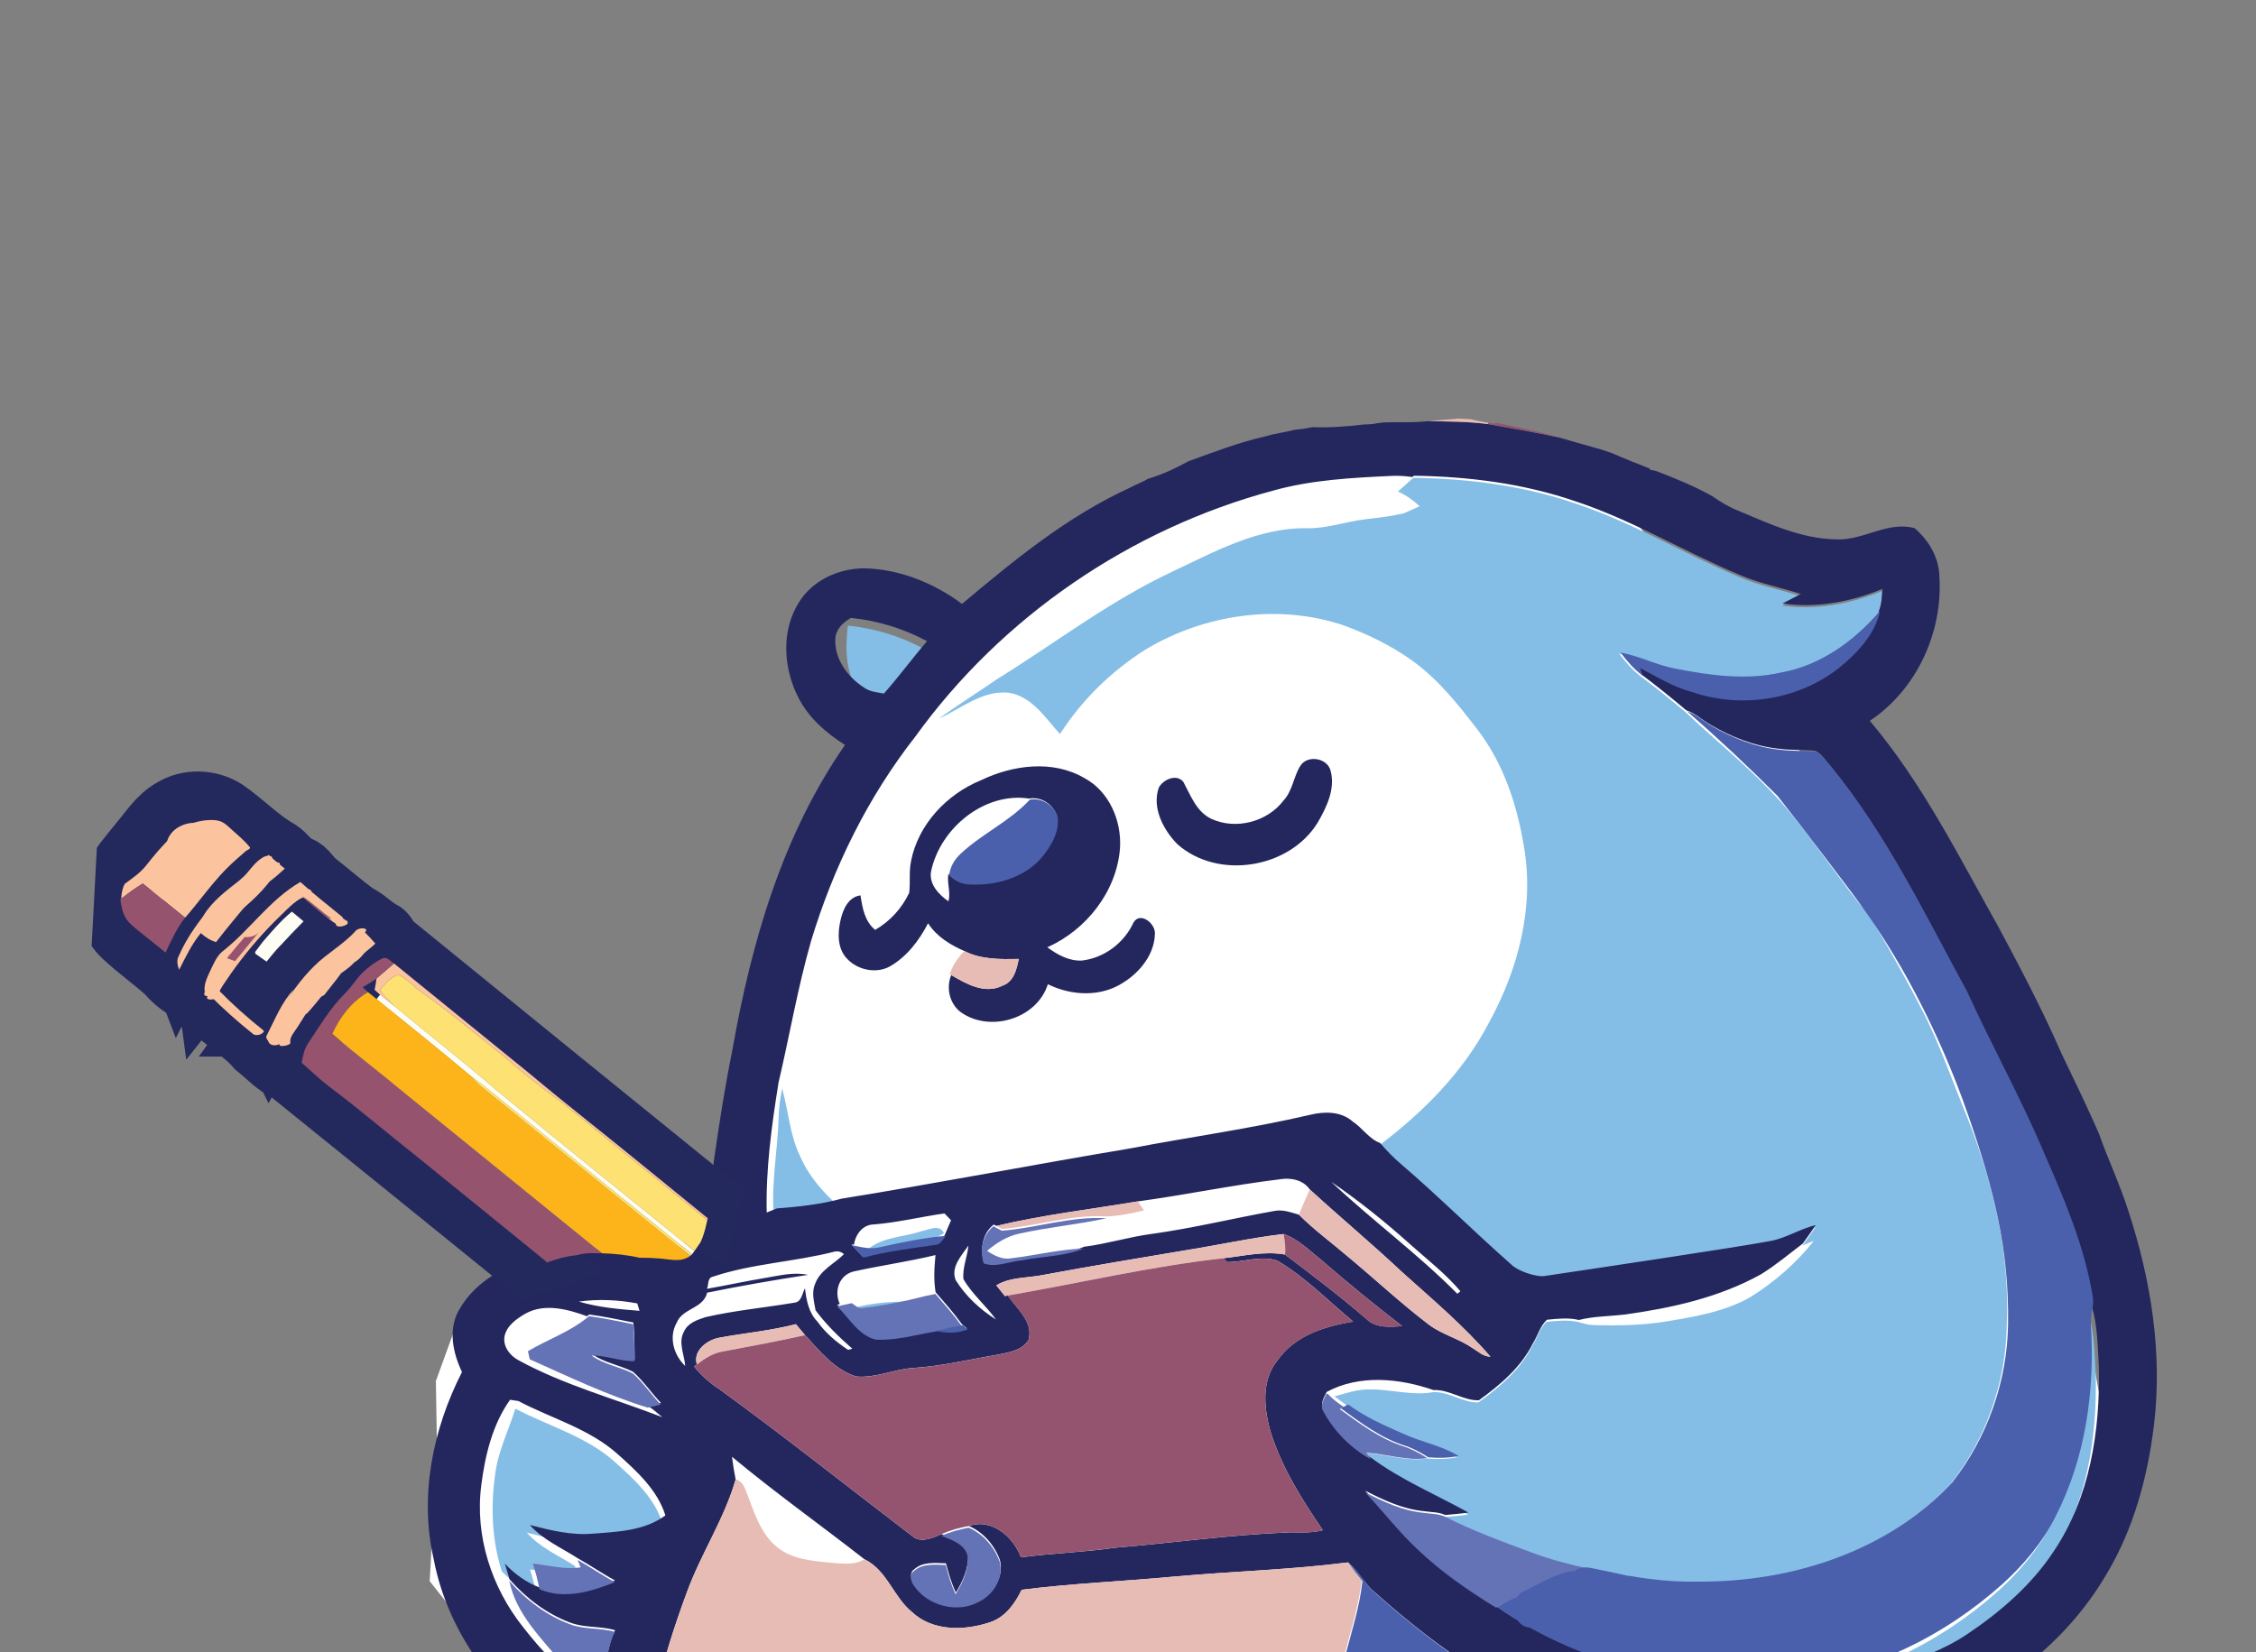
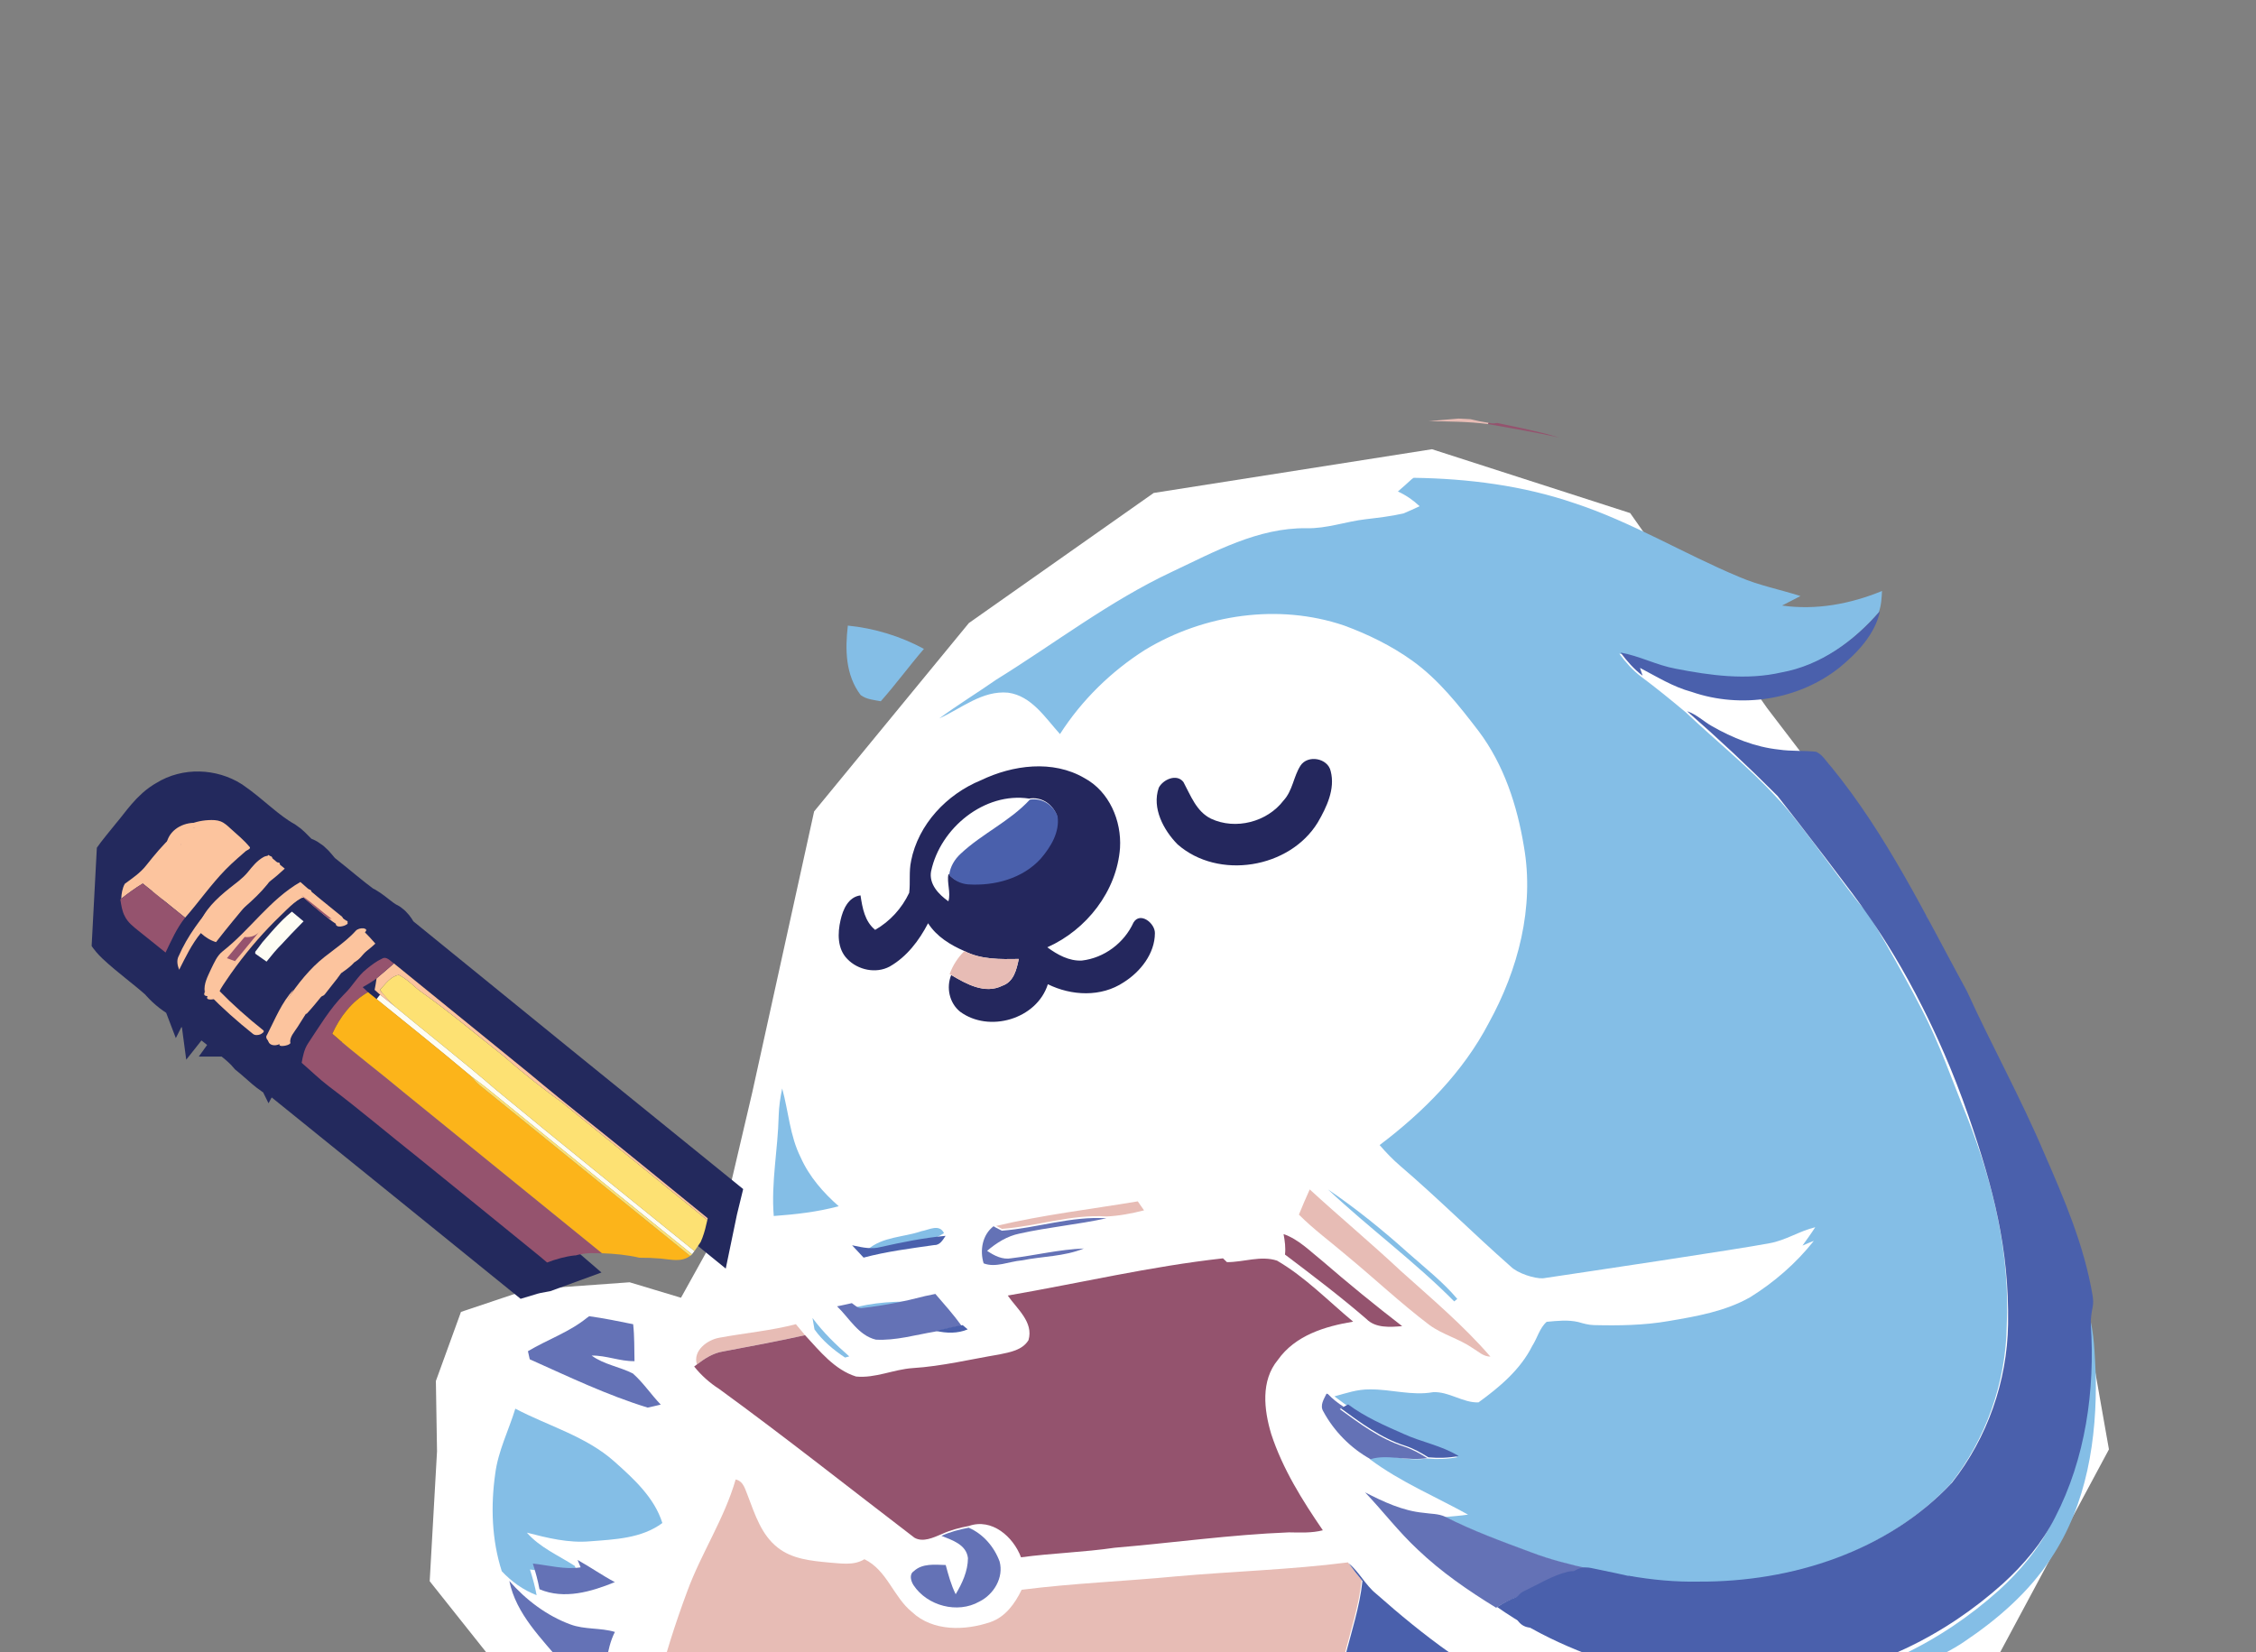
<svg xmlns="http://www.w3.org/2000/svg" width="243" height="178" viewBox="0 0 243 178" fill="none">
  <rect x="0" y="0" width="243" height="178" fill="#808080" stroke="none" />
  <g clip-path="url(#clip0_33_4933)">
    <g clip-path="url(#clip1_33_4933)">
      <path d="M222.821 131.6L207.509 98.765L190.343 76.285L175.591 55.275L154.243 48.395L124.267 53.107L104.361 67.121L87.692 87.417L81.025 117.704L77.663 132.042L73.351 139.809L67.818 138.143L56.803 138.936L49.653 141.335L46.95 148.777L47.073 156.351L46.284 170.347L55.884 182.422L64.882 186.546L64.474 187.096C66.087 186.686 67.681 186.195 69.263 185.695C69.689 185.56 70.115 185.418 70.542 185.28C72.52 183.239 75.894 182.447 78.535 182.032C79.445 181.887 80.366 181.774 81.286 181.674C82.122 181.42 82.957 181.171 83.799 180.946C86.243 180.286 88.768 180.178 91.286 180.034C95.186 179.814 99.092 179.795 102.993 179.938C110.787 180.222 118.551 181.152 126.233 182.501C133.895 183.845 141.479 185.583 148.988 187.604C156.521 189.629 163.879 192.221 171.468 194.024C175.213 194.915 178.983 195.702 182.749 196.506C185.602 197.116 188.438 197.886 191.332 198.253C192.785 198.438 194.24 198.588 195.699 198.721L197.294 186.024L215.334 178.2L227.159 156.145L222.825 131.592L222.821 131.6Z" fill="white" />
      <path d="M91.323 67.397C94.177 67.677 97.001 68.543 99.52 69.904C97.931 71.752 96.489 73.725 94.873 75.547C94.131 75.407 93.324 75.349 92.704 74.881C91.062 72.717 91.022 69.973 91.323 67.4L91.323 67.397Z" fill="#84BEE6" />
      <path d="M101.178 77.391C103.166 75.93 105.277 74.637 107.306 73.223C113.597 69.329 119.496 64.767 126.219 61.608C130.807 59.444 135.502 56.839 140.729 56.906C142.91 56.961 144.97 56.181 147.115 55.936C148.478 55.771 149.843 55.622 151.182 55.31C151.762 55.071 152.333 54.803 152.911 54.536C152.22 53.88 151.439 53.347 150.573 52.947C151.087 52.523 151.567 52.062 152.07 51.613L152.267 51.475C158.122 51.559 164.026 52.303 169.587 54.208C175.778 56.239 181.374 59.671 187.367 62.167C189.483 63.08 191.753 63.51 193.932 64.213C193.273 64.565 192.607 64.892 191.952 65.236C195.615 65.76 199.323 65.066 202.717 63.668C202.676 64.443 202.638 65.234 202.366 65.968C199.61 69.16 195.972 71.809 191.745 72.564C187.98 73.431 184.088 72.891 180.355 72.161C178.316 71.784 176.459 70.783 174.419 70.422C175.103 71.348 175.867 72.217 176.793 72.915C178.429 74.141 180.017 75.428 181.583 76.743C184.806 79.804 188.298 82.574 191.308 85.849C194.168 88.77 199.544 96.76 200.754 97.871C200.932 97.716 204.994 104.799 206.971 108.696C208.933 112.435 210.276 116.447 211.884 120.337C214.691 127.454 216.519 135.099 216.152 142.789C216.061 148.931 213.912 155.037 210.107 159.86C203.175 167.262 192.834 170.563 182.871 170.51C180.322 170.56 177.784 170.317 175.281 169.878C171.783 169.198 168.255 168.548 164.913 167.28C161.767 166.111 158.604 164.961 155.615 163.434C156.449 163.357 157.294 163.298 158.127 163.173C154.607 161.223 150.854 159.655 147.605 157.241C147.489 157.066 147.266 156.716 147.15 156.544C149.352 156.673 151.494 157.467 153.716 157.126C154.802 157.232 155.901 157.193 156.979 156.989C155.15 155.849 152.988 155.493 151.045 154.601C148.982 153.687 146.89 152.775 145.072 151.426C144.618 151.092 144.181 150.755 143.734 150.434C144.973 150.093 146.217 149.663 147.525 149.684C149.812 149.649 152.078 150.393 154.36 149.982C156.065 149.891 157.61 151.157 159.258 151.079C161.526 149.432 163.764 147.558 165.044 144.997C165.589 144.156 165.836 143.066 166.596 142.402C167.726 142.297 168.902 142.162 170.024 142.43C170.563 142.588 171.107 142.741 171.675 142.755C174.367 142.821 177.069 142.783 179.729 142.32C182.734 141.811 185.832 141.279 188.516 139.751C191.121 138.129 193.469 136.088 195.374 133.681C194.958 133.844 194.546 134.007 194.15 134.192C194.612 133.536 195.093 132.893 195.524 132.211C193.826 132.617 192.334 133.632 190.601 133.935C187.332 134.567 170.866 137.02 166.199 137.715C165.29 137.763 163.435 137.174 162.709 136.431C158.69 132.889 154.897 129.093 150.826 125.608C150.025 124.922 149.291 124.158 148.604 123.361C153.326 119.791 157.604 115.488 160.362 110.204C163.526 104.47 165.297 97.728 164.144 91.19C163.419 86.779 161.994 82.396 159.284 78.787C157.166 76.021 154.977 73.224 152.115 71.172C149.867 69.564 147.361 68.336 144.772 67.386C137.702 64.99 129.693 66.172 123.354 69.999C119.68 72.329 116.522 75.422 114.173 79.082C112.589 77.335 111.122 74.971 108.586 74.623C105.799 74.363 103.56 76.318 101.17 77.399L101.178 77.391Z" fill="#84BEE6" />
      <path d="M83.873 120.214C83.902 119.221 84.046 118.238 84.251 117.263C84.934 119.731 85.073 122.359 86.24 124.683C87.154 126.744 88.659 128.47 90.341 129.948C88.056 130.568 85.693 130.829 83.343 131.003C83.046 127.392 83.795 123.821 83.873 120.218L83.873 120.214Z" fill="#84BEE6" />
      <path d="M55.508 151.758C59.083 153.642 63.132 154.73 66.198 157.473C68.276 159.331 70.487 161.34 71.345 164.078C69.118 165.74 66.215 165.844 63.548 166.049C61.233 166.252 58.97 165.689 56.748 165.113C58.154 166.721 60.152 167.564 61.909 168.699C61.992 168.897 62.156 169.292 62.234 169.493C60.503 169.76 58.796 169.275 57.086 169.084C57.372 169.989 57.63 170.912 57.801 171.851C56.36 171.304 55.099 170.388 54.049 169.273C52.963 165.894 52.846 162.245 53.345 158.753C53.66 156.306 54.792 154.095 55.508 151.758Z" fill="#84BEE6" />
      <path d="M93.472 134.607C95.089 133.219 97.325 133.301 99.25 132.638C100.076 132.497 101.168 131.814 101.681 132.848C100.603 133.58 99.305 133.801 98.041 133.943C96.501 134.107 95.034 134.794 93.468 134.611L93.472 134.607Z" fill="#84BEE6" />
      <path d="M87.73 143.216C87.65 142.809 87.584 142.399 87.517 141.989C88.656 143.534 90.036 144.864 91.476 146.127C91.362 146.158 91.137 146.222 91.022 146.252C89.776 145.429 88.592 144.437 87.726 143.215L87.73 143.216Z" fill="#84BEE6" />
      <path d="M91.448 141.029C94.006 140.275 96.689 140.136 99.334 140.268C97.131 140.843 94.887 141.292 92.621 141.546C92.143 141.67 91.802 141.27 91.448 141.029Z" fill="#84BEE6" />
      <path d="M143.04 128.139C146.078 130.208 148.949 132.53 151.684 134.989C153.485 136.586 155.405 138.081 156.967 139.931C156.887 140.003 156.718 140.135 156.638 140.204C152.369 135.895 147.454 132.294 143.04 128.139Z" fill="#84BEE6" />
      <path d="M224.786 143.423C224.755 142.786 224.857 142.151 224.983 141.525C225.6 143.656 225.618 145.903 225.739 148.107C225.885 154.947 224.788 162.119 220.908 167.899C218.518 171.549 215.153 174.462 211.551 176.876C208.977 178.612 206.025 179.647 203.07 180.521C196.197 182.536 188.842 182.795 181.799 181.625C182.747 181.546 183.711 181.524 184.661 181.619C187.32 181.921 189.999 181.793 192.663 181.697C201.115 180.913 209.062 176.942 215.328 171.311C217.564 169.264 219.553 166.918 220.926 164.201C224.22 157.842 225.245 150.509 224.782 143.423L224.786 143.423Z" fill="#84BEE6" />
      <path d="M215.861 159.094C217.208 158.682 217.92 160.463 217.649 161.555C217.545 162.75 216.45 163.726 215.243 163.461C215.661 162.879 216.09 162.294 216.485 161.687C216.613 161.488 216.872 161.087 216.999 160.889C216.615 160.297 216.228 159.697 215.861 159.094Z" fill="#84BEE6" />
-       <path d="M46.735 168.081C48.334 176.313 53.874 183.249 60.73 187.876C61.14 187.821 61.551 187.746 61.954 187.667C64.428 187.198 66.857 186.461 69.255 185.702C69.456 185.637 69.656 185.571 69.861 185.505C70.114 184.391 70.394 183.279 70.707 182.176C71.564 178.534 72.716 174.96 74.018 171.454C75.534 167.328 78.023 163.623 79.238 159.388C79.079 158.578 78.946 157.758 78.844 156.94C83.463 160.791 88.373 164.276 93.109 167.981C95.556 169.169 96.219 172.034 98.239 173.675C100.481 175.783 103.948 175.689 106.681 174.755C108.306 174.197 109.325 172.753 110.044 171.273C115.542 170.57 121.093 170.365 126.613 169.836C132.8 169.282 139.023 169.113 145.189 168.324C146.329 169.246 146.969 170.637 148.116 171.571C153.221 176.077 158.698 180.328 164.989 183.053C170.063 185.246 175.377 186.944 180.853 187.782C184.958 188.644 189.184 188.59 193.353 188.468C195.277 188.365 197.228 188.275 199.046 187.57C198.91 187.78 198.778 187.987 198.647 188.193C198.603 190.007 198.067 191.753 197.676 193.508C197.268 195.278 196.828 197.042 196.365 198.797C198.366 198.975 200.369 199.134 202.37 199.312C203.475 194.886 204.52 190.441 205.668 186.025C206.924 185.439 208.213 184.924 209.498 184.4C216.665 181.531 222.94 176.328 226.855 169.66C229.793 164.795 231.309 159.211 232 153.608C232.961 145.813 231.688 137.879 229.252 130.459C228.362 127.627 227.07 124.945 226.09 122.144C225.892 121.691 225.694 121.245 225.496 120.804C224.382 118.33 223.201 115.896 222.029 113.451C220.002 108.806 217.648 104.322 215.253 99.855C210.985 92.254 207.066 84.365 201.405 77.656C206.459 74.289 209.302 68.079 208.895 62.067C208.838 60.031 207.749 58.214 206.235 56.902C203.311 56.107 200.72 58.24 197.822 58.107C194.085 58.062 190.628 56.45 187.246 55.027C186.255 54.636 185.337 54.092 184.475 53.479C182.546 52.386 180.494 51.557 178.429 50.755C178.178 50.702 177.932 50.644 177.685 50.591C177.687 50.551 177.689 50.511 177.691 50.471C176.348 49.953 175.006 49.431 173.695 48.838C173.264 48.686 172.828 48.542 172.397 48.399C172.274 48.364 172.15 48.333 172.023 48.298C171.916 48.276 171.808 48.251 171.702 48.209C170.462 47.869 169.213 47.501 167.962 47.141C165.426 46.572 162.852 46.158 160.294 45.688C158.165 45.414 156.026 45.402 153.888 45.377C153.082 45.447 152.274 45.493 151.472 45.487C150.658 45.48 149.84 45.489 149.021 45.506C148.623 45.557 148.226 45.612 147.831 45.684C147.507 45.711 147.184 45.726 146.865 45.734C145.028 45.962 143.192 46.083 141.382 46.019C140.738 46.15 140.1 46.249 139.473 46.296C138.443 46.576 137.349 46.691 136.337 47C133.491 47.638 130.775 48.694 128.04 49.68C126.625 50.442 125.186 51.139 123.643 51.585C123.059 51.956 122.342 52.188 121.76 52.52C115.014 55.588 109.254 60.331 103.624 65.057C100.58 62.806 96.924 61.316 93.108 61.227C90.336 61.225 87.483 62.523 86.021 64.946C84.101 68.032 84.391 72.073 86.026 75.212C87.129 77.363 89.006 78.981 91.017 80.258C84.27 89.953 80.924 101.559 78.897 113.066C78.118 116.89 77.515 120.746 76.957 124.606C76.601 126.837 76.715 129.166 76.016 131.331C74.849 132.682 73.454 133.832 72.41 135.295C68.018 134.064 63.38 134.442 58.947 135.209C55.184 135.884 51.29 137.743 49.394 141.209C48.259 143.311 48.79 145.766 49.762 147.81C46.601 154 45.135 161.225 46.739 168.077L46.735 168.081ZM138.833 165.089C132.554 165.336 126.325 166.218 120.068 166.744C116.721 167.235 113.328 167.325 109.975 167.775C109.146 165.562 106.843 163.531 104.364 164.398C105.928 165.069 107.115 166.464 107.697 168.041C108.161 169.781 107.065 171.595 105.51 172.362C103.163 173.691 99.916 172.822 98.434 170.606C98.15 170.176 97.92 169.431 98.454 169.085C99.374 168.216 100.732 168.385 101.89 168.418C102.18 169.488 102.47 170.566 102.965 171.567C103.668 170.392 104.278 169.072 104.287 167.679C104.119 166.213 102.588 165.738 101.424 165.273C100.526 165.644 99.413 166.189 98.494 165.662C91.488 160.307 84.581 154.82 77.454 149.632C76.432 148.978 75.524 148.165 74.765 147.215L75.067 146.989C74.597 145.511 76.199 144.32 77.508 144.107C80.243 143.6 83.024 143.357 85.725 142.654C86.055 143.046 86.38 143.442 86.714 143.834C88.299 145.553 89.894 147.561 92.209 148.288C94.289 148.491 96.255 147.516 98.313 147.379C101.467 147.18 104.541 146.429 107.643 145.909C108.776 145.671 110.125 145.457 110.783 144.368C111.353 142.426 109.531 140.993 108.551 139.564L108.241 139.624C107.927 139.241 107.617 138.855 107.315 138.468C108.864 137.536 110.761 137.697 112.477 137.329C117.515 136.392 122.568 135.556 127.626 134.705C131.178 134.145 134.681 133.36 138.253 132.941C139.868 133.498 141.09 134.77 142.401 135.814C145.21 138.241 148.087 140.592 151.03 142.861C149.731 142.962 148.169 143.096 147.174 142.085C144.354 139.649 141.37 137.39 138.406 135.148C136.175 134.752 133.945 135.31 131.732 135.555C131.835 135.657 132.054 135.862 132.158 135.964C133.954 135.974 135.807 135.227 137.554 135.803C140.595 137.574 143.062 140.141 145.753 142.376C142.712 142.88 139.513 143.853 137.645 146.496C135.781 148.744 136.147 151.871 136.924 154.473C138.148 158.225 140.27 161.615 142.488 164.852C141.291 165.163 140.053 165.094 138.833 165.077L138.833 165.089ZM91.867 136.998C94.816 136.337 97.823 135.924 100.766 135.211C100.636 136.54 100.552 137.884 100.776 139.209C101.745 140.331 102.738 141.442 103.605 142.648C103.74 142.763 104.013 142.995 104.148 143.107C103.056 143.569 101.861 143.529 100.727 143.272C98.621 143.623 96.512 144.252 94.367 144.135C92.492 143.685 91.492 141.797 90.189 140.544L90.461 140.49C89.832 139.128 90.344 137.444 91.867 136.998ZM91.689 134.049L91.976 134.109C92.157 132.963 92.926 131.905 94.188 131.907C96.73 131.692 99.212 131.082 101.733 130.725C101.909 130.907 102.264 131.272 102.44 131.459C102.211 131.982 101.985 132.51 101.768 133.038C101.466 133.489 101.158 134.06 100.526 134.035C97.985 134.399 95.425 134.722 92.936 135.384C92.52 134.939 92.104 134.494 91.693 134.05L91.689 134.049ZM103.772 137.801C104.706 139.421 106.189 140.639 107.282 142.154C105.558 141.072 104.014 139.63 102.941 137.91C102.37 136.499 103.588 135.264 104.311 134.179C104.206 135.393 103.644 136.567 103.776 137.802L103.772 137.801ZM150.889 136.928C154.193 139.901 157.623 142.78 160.535 146.155C159.761 146.154 159.203 145.577 158.586 145.214C157.139 144.22 155.393 143.789 153.973 142.756C150.874 140.405 148.045 137.739 145.053 135.266C143.334 133.794 141.502 132.461 139.911 130.859C139.045 130.612 138.161 130.271 137.248 130.461C132.859 131.243 128.519 132.313 124.098 132.924C121.627 133.248 119.238 134.003 116.767 134.315C114.637 135.189 112.294 135.149 110.066 135.599C108.727 135.709 107.251 136.416 105.98 135.918C105.55 134.518 105.84 132.843 107.046 131.916L107.311 132.075C112.335 130.88 117.472 130.283 122.562 129.429C127.68 128.734 132.746 127.662 137.88 127.044C139.047 126.852 140.367 127.111 141.082 128.14C144.318 131.109 147.691 133.92 150.897 136.924L150.889 136.928ZM143.378 127.315C146.416 129.384 149.287 131.706 152.022 134.166C153.823 135.763 155.743 137.258 157.305 139.108C157.225 139.18 157.057 139.312 156.976 139.38C152.707 135.072 147.792 131.47 143.378 127.315ZM89.975 68.802C90.03 67.779 90.814 67.043 91.657 66.569C94.511 66.849 97.335 67.715 99.854 69.076C98.265 70.924 96.823 72.897 95.207 74.72C94.465 74.58 93.658 74.521 93.038 74.053C91.277 72.909 89.864 70.979 89.975 68.806L89.975 68.802ZM83.832 116.741C85.037 111.628 85.917 106.437 87.361 101.381C89.759 93.453 93.467 85.895 98.588 79.359C107.903 66.439 121.775 56.965 137.156 52.848C141.303 51.691 145.627 51.469 149.913 51.27C150.644 51.232 151.383 51.287 152.115 51.39L152.311 51.252C158.166 51.336 164.07 52.08 169.631 53.985C175.822 56.016 181.419 59.448 187.412 61.944C189.527 62.857 191.797 63.287 193.976 63.99C193.317 64.342 192.651 64.669 191.996 65.012C195.66 65.537 199.367 64.843 202.762 63.445C202.721 64.22 202.683 65.011 202.41 65.745C201.88 68.225 199.977 70.234 198.068 71.799C193.651 75.321 187.447 76.281 182.125 74.437C180.126 73.9 178.371 72.797 176.56 71.852C176.625 72.06 176.768 72.483 176.841 72.692C178.477 73.918 180.065 75.206 181.632 76.52C182.638 76.847 183.403 77.617 184.307 78.127C186.524 79.396 188.951 80.378 191.511 80.651C192.842 80.85 194.198 80.741 195.532 80.888C196.236 81.211 196.628 81.957 197.147 82.503C203.15 89.842 207.265 98.426 211.78 106.7C214.441 112.541 217.564 118.166 220.072 124.08C222.243 129.046 224.41 134.096 225.309 139.478C225.369 139.879 225.403 140.3 225.317 140.706C225.934 142.836 225.952 145.083 226.073 147.288C226.219 154.127 225.122 161.299 221.242 167.08C218.852 170.729 215.487 173.643 211.885 176.057C209.311 177.792 206.359 178.827 203.404 179.701C196.531 181.717 189.176 181.975 182.133 180.805C180.4 180.971 178.715 180.439 177.057 180.033C171.417 178.627 165.931 176.38 161.168 173.024C158.183 171.187 155.27 169.189 152.731 166.763C150.676 164.855 148.985 162.616 147.053 160.593C149.034 161.612 151.111 162.583 153.36 162.799C154.123 162.92 154.939 162.879 155.659 163.211C156.493 163.134 157.338 163.074 158.171 162.949C154.652 161 150.898 159.432 147.649 157.018C145.527 155.851 143.71 154.011 142.562 151.881C142.149 151.223 142.62 150.548 142.902 149.955C146.428 148.048 150.744 148.486 154.405 149.755C156.11 149.664 157.655 150.93 159.303 150.852C161.57 149.205 163.809 147.33 165.089 144.77C165.633 143.929 165.88 142.839 166.641 142.175C167.771 142.069 168.946 141.934 170.068 142.203C171.673 141.797 173.345 141.813 174.983 141.622C180.057 140.917 185.178 139.791 189.696 137.273C191.283 136.29 192.712 135.09 194.195 133.961C194.656 133.305 195.138 132.662 195.569 131.98C193.871 132.385 192.379 133.401 190.646 133.704C187.377 134.336 170.911 136.789 166.244 137.484C165.335 137.532 163.48 136.943 162.754 136.2C158.734 132.658 154.942 128.862 150.871 125.377C150.069 124.691 149.336 123.927 148.649 123.13C147.482 122.718 146.74 121.499 145.7 120.824C144.453 119.715 142.676 119.726 141.149 120.092C134.695 121.602 128.119 122.493 121.614 123.743C111.292 125.466 101.015 127.462 90.68 129.129C88.394 129.749 86.031 130.01 83.681 130.183C83.31 130.333 82.948 130.479 82.586 130.624C82.477 125.973 83.106 121.332 83.84 116.75L83.832 116.741ZM72.891 142.502C73.515 140.913 75.754 141.011 76.165 139.262C79.769 138.535 83.394 137.893 87.033 137.345C85.492 137.006 83.938 137.427 82.422 137.673C80.325 138.021 78.245 138.478 76.154 138.846C76.342 138.434 76.184 137.685 76.743 137.553C80.997 136.124 85.531 135.953 89.865 134.847C90.245 134.754 90.591 134.841 90.907 135.111C89.861 136.155 88.338 136.835 87.805 138.296C87.389 139.22 87.683 140.222 87.847 141.161C88.986 142.706 90.366 144.036 91.807 145.299C91.692 145.33 91.467 145.394 91.353 145.424C90.107 144.602 88.922 143.609 88.056 142.387C87.103 141.427 86.861 140.078 86.707 138.794C86.392 139.344 86.355 140.264 85.569 140.339C82.382 140.875 79.15 141.175 75.993 141.897C75.124 142.185 74.103 142.514 73.692 143.422C73.001 144.597 73.717 145.923 73.805 147.156C72.558 145.979 72.011 144.045 72.887 142.498L72.891 142.502ZM68.641 140.417C68.703 140.621 68.827 141.019 68.885 141.219C66.69 141.042 64.468 140.848 62.349 140.224C64.432 139.928 66.574 140.034 68.637 140.417L68.641 140.417ZM56.619 141.507C58.682 140.376 61.153 141.043 63.224 141.801L63.48 141.613C65.072 141.834 66.643 142.155 68.218 142.476C68.365 143.796 68.331 145.127 68.362 146.457C66.792 146.486 65.312 145.824 63.743 145.854C65.074 146.826 66.743 147.047 68.186 147.784C69.311 148.778 70.15 150.058 71.189 151.135C70.719 151.247 70.25 151.364 69.781 151.459C70.339 151.807 70.832 152.248 71.337 152.677C66.168 150.672 60.753 149.218 55.861 146.547C54.944 146.064 54.177 145.093 54.335 144.007C54.559 142.823 55.638 142.075 56.615 141.507L56.619 141.507ZM51.834 160.042C52.243 156.819 53.032 153.483 54.939 150.802C55.162 150.838 55.61 150.902 55.834 150.934C59.41 152.818 63.458 153.906 66.525 156.649C68.602 158.506 70.813 160.516 71.671 163.254C69.444 164.916 66.541 165.02 63.875 165.224C61.559 165.428 59.296 164.865 57.074 164.289C58.48 165.897 60.478 166.739 62.235 167.875C63.594 168.631 64.868 169.528 66.243 170.261C63.707 171.294 60.788 172.162 58.128 171.027C56.686 170.48 55.425 169.563 54.376 168.449C54.544 169.005 54.711 169.57 54.879 170.134C56.657 172.169 58.892 173.869 61.445 174.814C62.986 175.395 64.687 175.155 66.25 175.628C65.252 177.576 65.389 179.858 64.455 181.829L64.761 181.986C64.359 182.182 63.981 182.17 63.618 181.954C60.645 180.416 58.362 177.871 56.331 175.276C52.953 171.035 51.136 165.468 51.838 160.046L51.834 160.042Z" fill="#24275D" />
      <path d="M98.133 92.757C98.911 88.805 101.979 85.565 105.653 84.061C109.081 82.411 113.391 81.83 116.804 83.823C119.48 85.261 120.82 88.415 120.64 91.357C120.297 96.012 117.026 100.179 112.809 102.053C113.883 102.846 115.151 103.554 116.533 103.482C118.942 103.203 121.09 101.586 122.093 99.384C122.809 98.191 124.415 99.451 124.398 100.533C124.39 102.731 122.84 104.694 121.035 105.826C118.604 107.444 115.413 107.287 112.868 106.033C111.678 109.799 106.533 111.301 103.408 108.986C102.256 108.048 101.905 106.399 102.456 105.039C104.089 106.003 106.084 107.143 107.988 106.185C109.212 105.755 109.504 104.43 109.736 103.311C107.76 103.343 105.69 103.391 103.886 102.462C102.354 101.797 100.89 100.902 99.966 99.464C99.002 101.321 97.68 103.075 95.827 104.128C94.355 104.92 92.402 104.502 91.272 103.319C90.178 102.223 90.211 100.522 90.54 99.118C90.797 97.98 91.373 96.626 92.687 96.462C92.897 97.822 93.136 99.247 94.263 100.177C95.871 99.255 97.142 97.857 97.932 96.184C98.073 95.048 97.888 93.887 98.137 92.757L98.133 92.757ZM100.292 93.846C100.033 95.245 101.106 96.356 102.155 97.1C102.436 96.129 101.969 95.126 102.158 94.138C102.662 94.748 103.424 95.115 104.216 95.164C107.039 95.342 110.072 94.537 112.023 92.386C113.097 91.134 114.076 89.54 113.828 87.82C113.337 86.582 112.173 85.82 110.844 86.031C106.035 85.301 101.278 89.22 100.296 93.842L100.292 93.846Z" fill="#24275D" />
      <path d="M124.811 84.871C125.257 83.981 126.752 83.307 127.471 84.251C128.249 85.689 128.863 87.428 130.442 88.2C133.088 89.44 136.495 88.557 138.254 86.239C139.233 85.188 139.325 83.667 140.072 82.495C140.858 81.269 143.037 81.674 143.333 83.082C143.836 85.005 142.89 86.968 141.941 88.604C138.906 93.568 131.232 94.82 126.842 90.969C125.327 89.435 124.055 87.053 124.811 84.875L124.811 84.871Z" fill="#24275D" />
      <path d="M213.413 161.13C214.017 159.918 214.793 158.642 216.195 158.27C216.562 158.873 216.947 160.665 216.82 160.863C215.917 161.931 214.514 161.643 213.412 161.134L213.413 161.13Z" fill="#24275D" />
      <path d="M158.232 45.14C157.85 45.116 157.468 45.1 157.086 45.096C156.022 45.172 154.952 45.288 153.887 45.377C156.026 45.402 158.165 45.414 160.294 45.688C160.313 45.641 160.323 45.597 160.338 45.55C159.686 45.455 159.048 45.328 158.416 45.166C158.356 45.159 158.296 45.152 158.232 45.144L158.232 45.14Z" fill="#E7BCB5" />
      <path d="M102.284 104.945C102.627 104.005 103.164 103.16 103.882 102.461C105.69 103.391 107.756 103.343 109.732 103.311C109.5 104.426 109.208 105.755 107.984 106.185C106.08 107.143 104.085 106.003 102.452 105.039L102.28 104.945L102.284 104.945Z" fill="#E7BCB5" />
      <path d="M75.067 146.993C74.597 145.515 76.2 144.324 77.508 144.111C80.243 143.604 83.024 143.361 85.725 142.658C86.055 143.05 86.38 143.446 86.714 143.838C83.787 144.488 80.84 145.037 77.897 145.589C76.829 145.754 75.907 146.349 75.067 146.993Z" fill="#E7BCB5" />
      <path d="M107.935 132.394C107.778 132.313 107.46 132.151 107.303 132.071C112.327 130.876 117.464 130.278 122.554 129.425C122.775 129.746 123.003 130.072 123.228 130.394C121.905 130.727 120.565 130.99 119.204 131.051C115.401 130.801 111.702 132.106 107.935 132.39L107.935 132.394Z" fill="#E7BCB5" />
      <path d="M77.108 180.825C78.499 180.58 79.671 180.602 80.454 180.66C83.258 180.434 86.942 180.186 91.278 180.042C94.62 179.929 98.343 179.776 102.985 179.945C110.779 180.229 118.543 181.16 126.225 182.509C128.465 182.901 130.698 183.334 132.923 183.79C136.067 184.153 139.201 184.617 142.318 185.201L142.565 185.254C143.385 182.995 144.21 180.736 144.793 178.4C145.472 175.69 146.372 173.013 146.665 170.218C146.158 169.596 145.659 168.965 145.189 168.32C139.027 169.109 132.8 169.278 126.613 169.832C121.093 170.361 115.542 170.566 110.044 171.269C109.325 172.749 108.306 174.189 106.681 174.751C103.943 175.684 100.481 175.779 98.239 173.671C96.219 172.035 95.556 169.165 93.109 167.977C91.955 168.693 90.571 168.422 89.298 168.335C87.373 168.152 85.308 167.962 83.747 166.708C82.025 165.353 81.326 163.186 80.58 161.218C80.274 160.518 80.115 159.567 79.238 159.388C78.023 163.623 75.529 167.331 74.018 171.454C72.716 174.96 71.564 178.534 70.706 182.176C72.292 181.991 73.559 181.72 74.433 181.5C75.609 181.204 76.112 180.997 77.108 180.825Z" fill="#E7BCB5" />
-       <path d="M107.319 138.476C108.868 137.544 110.765 137.705 112.481 137.337C117.519 136.4 122.572 135.565 127.626 134.713C131.178 134.153 134.681 133.368 138.253 132.949C138.392 133.677 138.494 134.415 138.406 135.156C136.175 134.76 133.945 135.318 131.732 135.563C123.929 136.426 116.274 138.238 108.551 139.572L108.241 139.632C107.927 139.249 107.621 138.863 107.315 138.476L107.319 138.476Z" fill="#E7BCB5" />
      <path d="M139.907 130.859C140.281 129.949 140.664 129.039 141.074 128.139C144.31 131.108 147.683 133.92 150.889 136.924C154.193 139.897 157.623 142.776 160.535 146.151C159.762 146.15 159.204 145.573 158.586 145.21C157.14 144.216 155.394 143.785 153.974 142.751C150.874 140.401 148.046 137.735 145.053 135.262C143.334 133.79 141.507 132.458 139.911 130.855L139.907 130.859Z" fill="#E7BCB5" />
      <path d="M56.868 145.566C58.953 144.32 61.3 143.526 63.206 141.985L63.462 141.797C65.054 142.018 66.625 142.339 68.2 142.66C68.347 143.98 68.313 145.311 68.344 146.641C66.775 146.671 65.294 146.008 63.725 146.038C65.056 147.01 66.725 147.232 68.169 147.968C69.293 148.962 70.132 150.242 71.171 151.32C70.701 151.432 70.232 151.548 69.763 151.644C65.386 150.301 61.236 148.306 57.059 146.438C57.011 146.218 56.913 145.782 56.864 145.562L56.868 145.566Z" fill="#6472B6" />
      <path d="M90.163 140.732L90.436 140.678C90.876 140.584 91.32 140.495 91.756 140.389C92.11 140.63 92.452 141.03 92.93 140.907C95.196 140.656 97.436 140.203 99.642 139.628C100.009 139.55 100.38 139.474 100.751 139.397C101.719 140.519 102.712 141.63 103.579 142.835C102.604 142.985 101.655 143.241 100.701 143.46C98.595 143.811 96.486 144.44 94.341 144.323C92.467 143.873 91.466 141.984 90.163 140.732Z" fill="#6472B6" />
      <path d="M60.602 179.262C58.357 176.53 55.594 173.916 54.861 170.319C56.639 172.353 58.875 174.054 61.428 174.998C62.969 175.579 64.67 175.339 66.232 175.812C65.235 177.76 65.372 180.042 64.437 182.013C63.007 181.33 61.59 180.534 60.602 179.266L60.602 179.262Z" fill="#6472B6" />
      <path d="M57.394 168.444C59.105 168.631 60.816 169.12 62.542 168.854C62.464 168.652 62.3 168.257 62.218 168.059C63.576 168.816 64.85 169.712 66.226 170.446C63.689 171.479 60.77 172.347 58.11 171.211C57.938 170.272 57.681 169.349 57.394 168.444Z" fill="#6472B6" />
      <path d="M105.95 136.105C105.52 134.706 105.81 133.03 107.016 132.104L107.281 132.263C107.438 132.344 107.756 132.505 107.913 132.586C111.675 132.302 115.379 130.997 119.182 131.247C116.088 131.924 112.922 132.203 109.831 132.893C108.499 133.157 107.34 133.892 106.323 134.756C107.098 135.276 107.984 135.742 108.953 135.552C111.553 135.235 114.117 134.601 116.745 134.503C114.616 135.377 112.272 135.337 110.044 135.787C108.705 135.897 107.229 136.604 105.958 136.106L105.95 136.105Z" fill="#6472B6" />
      <path d="M101.402 165.461C102.332 165.036 103.329 164.77 104.338 164.582C105.902 165.253 107.09 166.648 107.671 168.225C108.135 169.964 107.04 171.778 105.484 172.545C103.137 173.874 99.891 173.006 98.409 170.79C98.125 170.36 97.894 169.615 98.428 169.269C99.349 168.4 100.706 168.569 101.865 168.602C102.155 169.672 102.444 170.75 102.939 171.75C103.642 170.576 104.252 169.256 104.261 167.863C104.093 166.397 102.563 165.921 101.399 165.457L101.402 165.461Z" fill="#6472B6" />
-       <path d="M144.315 151.801C144.419 151.742 144.585 151.654 144.743 151.57C144.115 151.166 143.535 150.705 143.027 150.179C142.975 150.164 142.924 150.149 142.884 150.139C142.603 150.732 142.132 151.407 142.544 152.065C143.693 154.195 145.51 156.035 147.632 157.202C147.516 157.027 147.293 156.677 147.177 156.506C149.379 156.634 151.521 157.428 153.743 157.087C152.947 156.59 152.122 156.123 151.226 155.834C148.65 155.022 146.469 153.372 144.315 151.809L144.315 151.801Z" fill="#6472B6" />
+       <path d="M144.315 151.801C144.419 151.742 144.585 151.654 144.743 151.57C144.115 151.166 143.535 150.705 143.027 150.179C142.975 150.164 142.924 150.149 142.884 150.139C142.603 150.732 142.132 151.407 142.544 152.065C143.693 154.195 145.51 156.035 147.632 157.202C149.379 156.634 151.521 157.428 153.743 157.087C152.947 156.59 152.122 156.123 151.226 155.834C148.65 155.022 146.469 153.372 144.315 151.809L144.315 151.801Z" fill="#6472B6" />
      <path d="M166.076 171.263C167.865 170.81 169.591 169.863 171.284 169.027C169.132 168.562 167.001 168.019 164.939 167.237C161.793 166.068 158.631 164.918 155.641 163.391C154.921 163.059 154.105 163.1 153.342 162.979C151.092 162.768 149.016 161.792 147.035 160.773C148.963 162.796 150.658 165.039 152.713 166.944C155.252 169.369 158.16 171.367 161.15 173.204C162.436 172.362 163.877 171.774 165.408 171.557C165.6 171.431 165.823 171.33 166.076 171.263Z" fill="#6472B6" />
      <path d="M102.244 94.251C102.343 93.367 102.829 92.567 103.477 91.973C105.783 89.805 108.771 88.486 110.93 86.144C112.258 85.933 113.423 86.695 113.914 87.933C114.161 89.649 113.178 91.247 112.108 92.499C110.157 94.65 107.124 95.456 104.301 95.278C103.51 95.224 102.748 94.861 102.244 94.251Z" fill="#4A60AC" />
      <path d="M91.776 134.155L92.063 134.214C92.971 134.411 93.916 134.594 94.836 134.349C97.152 133.832 99.486 133.355 101.851 133.139C101.549 133.59 101.241 134.161 100.61 134.136C98.068 134.5 95.508 134.823 93.019 135.485C92.603 135.04 92.188 134.595 91.776 134.151L91.776 134.155Z" fill="#4A60AC" />
      <path d="M174.55 70.3C176.59 70.662 178.443 71.665 180.486 72.04C184.224 72.769 188.112 73.309 191.877 72.442C196.104 71.687 199.742 69.038 202.497 65.847C201.967 68.326 200.064 70.335 198.156 71.901C193.738 75.423 187.534 76.382 182.212 74.538C180.213 74.002 178.458 72.898 176.647 71.953C176.712 72.162 176.855 72.584 176.929 72.793C176.002 72.096 175.239 71.222 174.554 70.3L174.55 70.3Z" fill="#4A60AC" />
      <path d="M191.443 85.728C189.924 84.202 188.33 82.656 186.663 81.094C184.993 79.533 183.343 78.04 181.722 76.622C182.728 76.949 183.493 77.718 184.397 78.229C186.615 79.498 189.041 80.48 191.602 80.752C192.933 80.952 194.289 80.842 195.623 80.989C196.327 81.312 196.719 82.054 197.238 82.605C203.24 89.944 207.356 98.527 211.87 106.801C214.531 112.643 217.655 118.267 220.162 124.181C222.333 129.147 224.5 134.197 225.4 139.579C225.459 139.981 225.493 140.401 225.407 140.807C225.282 141.433 225.18 142.067 225.21 142.705C225.669 149.794 224.645 157.123 221.355 163.483C219.986 166.2 217.992 168.55 215.756 170.593C209.49 176.224 201.543 180.195 193.092 180.979C190.423 181.075 187.745 181.203 185.089 180.901C184.139 180.802 183.179 180.828 182.228 180.906C180.494 181.072 178.81 180.54 177.151 180.134C171.511 178.729 166.025 176.481 161.263 173.125C162.636 172.224 164.183 171.613 165.825 171.435C166.222 172.148 166.632 172.862 167.05 173.573C167.48 173.358 167.906 173.075 168.391 172.98C169.014 173.161 169.546 173.693 170.196 173.743C171.079 173.339 171.722 172.544 172.573 172.07C173.131 171.798 173.813 172.087 174.367 171.835C174.882 171.238 175.108 170.465 175.423 169.757C177.927 170.2 180.465 170.443 183.014 170.389C192.973 170.441 203.318 167.145 210.25 159.738C214.055 154.916 216.203 148.81 216.295 142.667C216.418 134.558 214.714 127.995 212.027 120.215C210.301 115.213 208.456 111.238 207.114 108.574C205.015 104.377 202.97 101.153 201.447 98.931C200.261 97.201 199.056 95.615 196.641 92.44C194.505 89.63 192.705 87.324 191.447 85.728L191.443 85.728Z" fill="#4A60AC" />
      <path d="M100.813 143.381C101.768 143.158 102.717 142.902 103.691 142.757C103.826 142.873 104.1 143.105 104.235 143.216C103.143 143.678 101.948 143.639 100.813 143.381Z" fill="#4A60AC" />
      <path d="M144.428 151.722C144.623 151.616 145.013 151.403 145.208 151.301C147.026 152.653 149.118 153.565 151.181 154.475C153.124 155.367 155.281 155.727 157.115 156.863C156.036 157.068 154.938 157.102 153.852 157C153.056 156.503 152.231 156.037 151.335 155.748C148.759 154.935 146.578 153.286 144.424 151.722L144.428 151.722Z" fill="#4A60AC" />
      <path d="M142.655 185.364C144.833 186.015 147.065 186.467 149.223 187.185C149.913 185.189 152.238 184.732 154.092 184.589C155.608 184.718 157.011 183.935 158.535 184.08C158.642 183.574 158.754 183.069 158.865 182.567C160.299 183.263 161.88 183.617 163.233 184.477C166.679 186.596 170.257 188.501 173.999 190.044C173.776 191.517 173.553 192.991 173.314 194.46C176.448 195.177 179.596 195.843 182.74 196.513C185.593 197.123 188.429 197.893 191.323 198.26C192.52 198.412 193.718 198.54 194.917 198.656C195.289 197.399 195.662 196.143 196.027 194.89C196.814 192.653 197.249 190.217 198.733 188.298C198.865 188.092 198.996 187.886 199.132 187.676C197.314 188.38 195.363 188.47 193.439 188.574C189.266 188.695 185.045 188.749 180.94 187.887C175.463 187.05 170.146 185.351 165.075 183.158C158.78 180.433 153.307 176.182 148.203 171.677C147.055 170.742 146.419 169.356 145.276 168.43C145.745 169.075 146.24 169.705 146.751 170.328C146.458 173.122 145.559 175.796 144.879 178.509C144.296 180.845 143.472 183.104 142.651 185.364L142.655 185.364Z" fill="#4A60AC" />
      <path d="M167.667 174.008C169.918 173.813 172.195 172.899 174.447 172.531C175.382 172.38 175.701 170.915 174.831 170.446C173.695 169.839 172.383 168.811 171.079 169.153C169.429 169.584 167.607 171.034 166.116 171.873C164.625 172.712 165.783 175.116 167.381 174.323C168.841 173.599 169.847 172.179 171.644 172.423C173.44 172.667 175.057 173.872 176.723 174.524C178.168 175.088 179.347 172.759 177.93 172.044C176.136 171.135 174.31 170.399 172.372 169.861C170.644 169.383 169.758 171.973 171.486 172.511C173.48 173.132 175.474 173.753 177.468 174.374L178.359 171.708C177.466 171.524 176.573 171.34 175.676 171.155C173.946 170.798 173.015 173.241 174.785 173.826C176.27 174.315 177.76 174.792 179.236 175.301C180.602 175.772 181.864 176.447 183.325 176.472C184.613 176.496 185.134 174.869 184.098 174.122C182.918 173.27 181.503 173.05 180.132 172.619C178.642 172.15 177.161 171.641 175.68 171.152L174.789 173.822C175.683 174.002 176.579 174.186 177.473 174.366C179.195 174.715 180.135 172.249 178.363 171.7C176.369 171.083 174.371 170.466 172.376 169.853L171.49 172.504C173.195 172.968 174.823 173.562 176.405 174.358L177.612 171.878C175.5 171.057 173.554 169.67 171.213 169.607C169.032 169.547 167.917 170.97 166.125 171.865L167.389 174.315C169.034 173.384 170.657 172.423 172.283 171.463L170.969 171.393C172.012 171.931 172.981 172.361 174.144 172.548L173.958 170.275C171.752 170.758 169.024 171.214 167.127 172.486C166.342 173.012 166.745 174.08 167.672 173.996L167.667 174.008Z" fill="#4A60AC" />
      <path d="M165.993 174.064C167.97 175.449 169.252 173.082 171.146 173.15C172.2 173.189 173.166 174.042 174.068 174.524C174.969 175.007 175.856 175.307 176.88 175.45C178.664 175.702 178.98 173.07 177.445 172.469C176.521 172.106 175.597 171.747 174.677 171.384C172.814 170.653 171.938 173.502 173.705 174.292C174.819 174.789 175.933 175.066 177.142 175.222C178.911 175.453 179.288 172.804 177.711 172.233C176.881 171.932 176.05 171.634 175.22 171.332L174.65 174.326C175.283 174.411 175.915 174.493 176.551 174.579C178.276 174.808 178.776 172.064 177.121 171.582C176.22 171.321 175.319 171.06 174.418 170.795L173.441 173.718C174.361 173.932 175.285 174.146 176.204 174.36C178.115 174.803 179.078 172.129 177.181 171.432C176.229 171.08 175.313 170.717 174.452 170.165L173.045 173.057C173.892 173.428 174.749 173.759 175.606 174.094C177.717 174.927 178.694 171.71 176.703 170.803C176.207 170.58 175.711 170.344 175.225 170.101C174.691 171.2 174.157 172.299 173.623 173.402C174.255 173.568 174.887 173.738 175.519 173.913L176.787 170.115C175.002 169.654 173.184 169.3 171.382 168.923C168.668 168.353 167.22 172.193 169.984 173.108C172.748 174.024 175.518 174.766 178.339 175.435C180.64 175.979 184.123 177.476 186.26 176.068C187.291 175.39 187.678 174.102 186.805 173.089C185.138 171.153 181.764 171.49 179.41 171.039C176.693 170.521 174.014 169.747 171.378 168.919L170.563 173.215C172.385 173.497 174.21 173.811 176.045 174.009C178.609 174.29 178.817 170.283 176.257 170.011C175.608 169.94 174.955 169.873 174.306 169.799C172.199 169.562 171.68 172.739 173.624 173.398C174.289 173.622 174.95 173.846 175.606 174.09L176.703 170.799C175.827 170.515 174.956 170.224 174.071 169.975C172.05 169.401 171.108 172.278 173.046 173.053C174.103 173.475 175.129 173.96 176.2 174.355L177.177 171.428C176.258 171.214 175.334 171.004 174.414 170.791C172.511 170.352 171.505 173.157 173.438 173.714C174.339 173.975 175.244 174.236 176.144 174.497L176.714 171.5C176.082 171.418 175.45 171.333 174.813 171.251C173.044 171.02 172.662 173.673 174.244 174.244L176.735 175.141L177.304 172.151C176.36 172.029 175.544 171.76 174.678 171.376L173.706 174.284C174.63 174.643 175.553 175.005 176.477 175.364L177.042 172.383C174.958 172.092 173.517 170.159 171.32 170.099C169.465 170.049 167.694 171.381 166.093 172.169C165.336 172.544 165.336 173.595 165.993 174.056L165.993 174.064Z" fill="#4A60AC" />
      <path d="M169.117 171.448C168.066 171.67 167.072 171.863 165.99 171.826L166.241 174.862C167.774 174.368 168.895 173.59 170.182 172.652L168.987 173.075L169.191 173.106C171.857 173.505 171.755 168.653 168.883 169.326C167.259 169.707 165.679 170.698 164.171 171.407C162.377 172.254 162.914 175.439 165.018 175.345C167.401 175.242 171.244 174.511 172.06 171.878C172.532 170.349 171.246 169.218 169.8 169.367C168.787 169.47 168.038 170.207 167.146 170.627C166.369 170.996 165.535 171.149 164.681 171.221L166.086 175.116C167.566 174.345 169.285 173.679 170.575 172.616L167.425 171.604L167.46 171.775L167.696 170.507C167.122 171.234 166.05 171.68 165.212 171.99C163.773 172.525 164.373 174.908 165.836 174.893C167.3 174.878 168.729 174.676 170.078 174.079C171.564 173.421 170.67 171.116 169.125 171.444L169.117 171.448Z" fill="#4A60AC" />
      <path d="M166.409 46.705C164.702 46.288 162.989 45.916 161.267 45.567C161.067 45.612 160.857 45.63 160.629 45.597C160.529 45.584 160.433 45.563 160.337 45.55C160.323 45.597 160.308 45.641 160.294 45.688C162.852 46.154 165.425 46.572 167.962 47.141C167.446 46.993 166.929 46.849 166.413 46.705L166.409 46.705Z" fill="#94536E" />
      <path d="M74.764 147.223L75.066 146.997C75.906 146.353 76.824 145.758 77.897 145.593C80.84 145.041 83.786 144.492 86.714 143.842C88.299 145.561 89.893 147.569 92.208 148.296C94.289 148.499 96.254 147.524 98.313 147.387C101.466 147.188 104.54 146.437 107.642 145.917C108.775 145.679 110.124 145.465 110.782 144.376C111.353 142.434 109.531 141.001 108.55 139.572C116.273 138.238 123.933 136.426 131.731 135.563C131.835 135.665 132.054 135.87 132.157 135.972C133.954 135.982 135.807 135.235 137.553 135.811C140.594 137.582 143.062 140.149 145.752 142.384C142.711 142.888 139.513 143.861 137.644 146.504C135.78 148.752 136.147 151.879 136.924 154.481C138.148 158.233 140.269 161.623 142.487 164.86C141.29 165.171 140.053 165.102 138.833 165.085C132.554 165.332 126.326 166.214 120.068 166.74C116.722 167.231 113.328 167.321 109.976 167.771C109.146 165.558 106.844 163.527 104.364 164.394C103.354 164.582 102.357 164.848 101.428 165.274C100.534 165.645 99.417 166.189 98.498 165.662C91.492 160.307 84.585 154.82 77.457 149.632C76.436 148.978 75.528 148.165 74.769 147.215L74.764 147.223Z" fill="#94536E" />
      <path d="M138.256 132.95C139.87 133.506 141.093 134.779 142.403 135.822C145.213 138.25 148.09 140.6 151.033 142.87C149.734 142.97 148.171 143.104 147.177 142.094C144.356 139.658 141.373 137.398 138.409 135.156C138.497 134.416 138.391 133.677 138.256 132.95Z" fill="#94536E" />
      <path d="M62.047 187.571C80.018 185.846 97.889 185.327 115.894 186.909C134.004 188.497 151.933 191.669 169.711 195.412C174.752 196.476 179.787 197.58 184.816 198.712C187.198 199.249 189.575 199.79 191.952 200.334C194.524 200.922 197.142 201.777 199.792 201.804C202.664 201.832 203.076 198.239 200.685 197.105C198.606 196.122 196.282 195.785 194.045 195.272C191.807 194.759 189.538 194.244 187.284 193.739C182.76 192.722 178.231 191.721 173.697 190.756C164.623 188.826 155.519 187.032 146.373 185.488C128.324 182.443 110.049 180.396 91.726 180.484C81.444 180.535 71.186 181.183 61.103 183.262C58.251 183.847 59.297 187.836 62.051 187.571L62.047 187.571Z" fill="#24275D" />
      <path d="M13.442 95.219C13.885 94.24 14.593 93.416 15.254 92.577C16.184 91.447 17.084 90.291 18.045 89.182C19.044 88.044 20.701 87.415 22.184 87.868C23.051 88.091 23.746 88.667 24.448 89.183C23.982 89.308 23.529 89.481 23.103 89.696C21.923 89.376 20.627 88.808 19.466 89.507C19.492 90.012 19.506 90.508 19.499 91.011C19.151 90.739 18.85 90.417 18.582 90.068C17.524 91.027 16.623 92.134 15.734 93.247C15.104 94.051 14.251 94.617 13.438 95.218L13.442 95.219Z" fill="#FEFDF4" />
      <path d="M23.224 97.09C24.349 95.619 25.63 94.266 27.032 93.052C27.553 92.637 28.113 92.107 28.838 92.194C28.512 92.644 28.167 93.076 27.818 93.504C28.198 94.012 28.595 94.508 28.992 95C28.271 95.59 27.67 96.302 26.983 96.93C26.704 97.113 26.449 97.433 26.091 97.418C25.73 97.097 25.532 96.644 25.292 96.229C24.394 97.135 23.582 98.232 22.279 98.569C22.579 98.07 22.884 97.567 23.224 97.09Z" fill="#FEFDF4" />
      <path d="M23.999 102.473C24.45 101.406 25.269 100.559 25.927 99.62C27.184 98.177 28.423 96.685 29.978 95.551C30.506 95.177 31.047 94.77 31.688 94.623C31.928 94.725 32.147 94.857 32.356 95.021C29.068 96.912 26.937 100.173 23.999 102.477L23.999 102.473Z" fill="#FEFDF4" />
      <path d="M31.638 106.593C33.107 104.348 34.975 102.39 37.048 100.696C37.641 100.224 38.453 99.724 39.164 100.293C38.608 100.751 38.045 101.196 37.523 101.688C38.088 101.983 38.68 102.212 39.276 102.441C39.178 102.552 38.976 102.783 38.878 102.895C38.022 103.687 37.154 104.47 36.352 105.317C36.112 105.131 35.872 104.945 35.636 104.76C35.56 104.82 35.409 104.937 35.333 104.997C35.049 104.801 34.765 104.609 34.486 104.413C33.424 105.593 32.408 106.815 31.389 108.037C31.293 107.944 31.105 107.76 31.009 107.671C31.213 107.311 31.422 106.952 31.638 106.597L31.638 106.593Z" fill="#FEFDF4" />
      <path d="M74.803 134.777C67.667 128.989 60.492 123.25 53.415 117.392C49.843 114.313 46.132 111.415 42.503 108.405C41.776 107.827 41.032 107.272 40.352 106.64C40.434 106.23 40.508 105.815 40.563 105.399C40.085 105.752 39.577 106.06 39.066 106.347C39.254 106.53 39.438 106.712 39.634 106.884C43.347 109.895 47.09 112.875 50.747 115.951C51.434 116.462 52.124 116.962 52.785 117.508C60.025 123.387 67.269 129.277 74.535 135.125C74.626 135.009 74.716 134.893 74.803 134.773L74.803 134.777Z" fill="#FEFDF4" />
      <path d="M35.146 95.209C34.941 95.049 34.732 94.889 34.526 94.733C32.923 93.505 30.202 95.281 30.842 97.268L30.988 97.718L33.476 94.79C32.883 94.799 32.296 94.849 31.708 94.91C29.155 95.177 29.457 98.768 31.462 99.555L31.51 99.573C31.395 98.094 31.279 96.618 31.168 95.139C30.234 95.516 29.508 96.444 28.775 97.114L32.187 97.295C30.031 94.628 27.359 98.214 25.728 99.485C26.938 100.523 28.148 101.565 29.359 102.604C30.518 100.809 32.954 99.771 33.693 97.688C34.171 96.337 33.523 94.809 32.143 94.317C30.41 93.702 29.118 95.204 27.939 96.228C25.95 97.951 23.524 100.008 23.041 102.736C22.432 106.178 25.379 108.142 28.189 109.249C29.259 109.672 30.309 109.091 30.972 108.285C33.307 105.442 42.297 96.3 33.954 94.808C30.904 94.264 30.673 99.086 33.699 99.625C33.328 99.557 32.947 98.229 32.638 98.285C32.601 98.291 32.325 98.86 32.29 98.922C31.823 99.679 31.282 100.383 30.729 101.078C29.503 102.623 28.192 104.104 26.938 105.632L29.721 104.668C28.004 103.993 27.31 103.856 28.522 102.354C29.734 100.852 31.39 99.628 32.859 98.365L30.48 98.859L29.66 98.284L29.043 96.544C29.003 95.705 29.68 95.555 28.858 96.225C28.383 96.61 27.954 97.099 27.512 97.522C26.735 98.27 25.913 99.035 25.325 99.946C23.789 102.325 26.841 104.717 28.956 103.065C29.397 102.718 29.785 102.312 30.193 101.923C30.396 101.729 30.616 101.547 30.808 101.344C31.512 100.596 31.733 101.135 30.19 101.219L28.523 100.422L28.599 100.514C29.412 101.524 31.084 101.54 32.011 100.695C32.396 100.345 32.914 99.616 33.392 99.424C35.455 98.587 34.818 95.687 33.05 94.989L33.003 94.971L32.757 99.615C33.101 99.581 32.996 99.588 32.438 99.631C32.701 99.604 32.968 99.594 33.233 99.596C34.657 99.579 36.233 98.266 35.721 96.669L35.576 96.218L31.892 98.752C32.097 98.908 32.306 99.068 32.511 99.228C34.978 101.13 37.614 97.083 35.167 95.198L35.146 95.209Z" fill="#FEFDF4" />
      <path d="M29.25 99.329C29.418 99.213 29.589 99.097 29.756 98.981C29.74 98.993 29.719 99.004 29.698 99.015C30.604 100.327 31.514 101.639 32.419 102.951C32.58 102.802 32.719 102.629 32.849 102.454L31.347 103.486C31.347 103.486 31.372 103.483 31.384 103.48C31.701 103.42 31.982 103.294 32.227 103.094C32.497 102.939 32.718 102.725 32.885 102.452C33.077 102.185 33.189 101.893 33.218 101.572C33.307 101.255 33.308 100.933 33.224 100.61L33.014 100.024C32.82 99.651 32.546 99.347 32.195 99.115L31.633 98.843C31.214 98.704 30.784 98.682 30.352 98.775C30.348 98.775 30.34 98.775 30.331 98.778C30.222 98.793 30.081 98.866 30.019 98.887C29.811 98.932 29.629 99.027 29.473 99.168C29.286 99.266 29.134 99.403 29.016 99.578C28.93 99.678 28.875 99.732 28.809 99.817C28.809 99.821 28.801 99.829 28.797 99.832L29.2 99.367C29.2 99.367 29.192 99.374 29.191 99.378C28.943 99.582 28.764 99.835 28.652 100.127C28.484 100.408 28.399 100.713 28.394 101.043L28.445 101.69C28.504 102.007 28.63 102.287 28.831 102.531C28.93 102.718 29.067 102.87 29.242 102.988C29.464 103.213 29.73 103.372 30.039 103.461L30.678 103.579C31.112 103.602 31.523 103.511 31.913 103.315C31.925 103.307 31.933 103.304 31.946 103.296C31.95 103.296 31.954 103.289 31.962 103.289C31.962 103.289 31.966 103.285 31.971 103.281C32.054 103.221 32.142 103.166 32.226 103.106C32.314 103.046 32.397 102.986 32.485 102.926C32.734 102.722 32.912 102.47 33.025 102.178C33.193 101.897 33.277 101.591 33.282 101.262C33.312 100.929 33.26 100.616 33.123 100.323C33.042 100.021 32.887 99.751 32.665 99.522L32.199 99.119C31.833 98.882 31.433 98.748 30.999 98.725L30.352 98.775C29.936 98.87 29.571 99.056 29.254 99.337L29.25 99.329Z" fill="#FEFDF4" />
      <path d="M28.52 99.492C28.494 99.519 28.469 99.545 28.443 99.572C29.653 100.61 30.863 101.653 32.074 102.691C32.091 102.668 32.104 102.648 32.122 102.625L31.718 103.091C31.718 103.091 31.723 103.083 31.727 103.083L31.221 103.435C31.221 103.435 31.229 103.435 31.229 103.431L30.641 103.642L30.645 103.642C30.431 103.659 30.216 103.676 29.998 103.692L30.002 103.692C30.335 103.722 30.648 103.67 30.941 103.533C31.244 103.452 31.514 103.298 31.743 103.076C31.992 102.872 32.17 102.62 32.282 102.328C32.45 102.047 32.535 101.741 32.541 101.412L32.49 100.765C32.395 100.349 32.209 99.985 31.927 99.668L31.461 99.265C31.095 99.028 30.695 98.894 30.261 98.871C29.662 98.916 29.552 98.878 29.006 99.143C28.567 99.353 28.377 99.609 28.079 99.98C28.066 99.999 28.053 100.018 28.04 100.034C27.848 100.301 27.736 100.593 27.707 100.914C27.618 101.231 27.617 101.553 27.701 101.876L27.911 102.463C28.049 102.752 28.242 102.987 28.498 103.17C28.639 103.326 28.814 103.44 29.012 103.507C29.294 103.675 29.599 103.76 29.93 103.765L30.577 103.715C30.993 103.62 31.358 103.434 31.675 103.153C31.7 103.126 31.726 103.099 31.751 103.073C32 102.868 32.178 102.616 32.291 102.324C32.459 102.043 32.543 101.738 32.549 101.408C32.578 101.075 32.526 100.763 32.389 100.47C32.308 100.167 32.153 99.897 31.932 99.668L31.465 99.265C31.099 99.028 30.699 98.894 30.265 98.871L29.618 98.922C29.202 99.016 28.837 99.203 28.52 99.484L28.52 99.492Z" fill="#FEFDF4" />
      <path d="M31.225 103.963L31.234 103.943L30.963 104.504C31.012 104.406 31.077 104.321 31.146 104.236L30.743 104.702C30.786 104.652 30.829 104.606 30.871 104.56C29.661 103.521 28.451 102.479 27.241 101.441C27.148 101.593 27.036 101.732 26.92 101.867C26.728 102.134 26.616 102.426 26.587 102.747C26.498 103.064 26.497 103.386 26.581 103.708C26.64 104.026 26.767 104.306 26.967 104.55C27.122 104.82 27.336 105.041 27.609 105.208L28.171 105.479C28.591 105.618 29.021 105.641 29.453 105.547L30.04 105.337C30.413 105.143 30.718 104.87 30.95 104.52C31.066 104.385 31.178 104.246 31.271 104.094C31.462 103.826 31.574 103.534 31.603 103.214C31.693 102.896 31.694 102.574 31.61 102.252L31.399 101.665C31.261 101.376 31.068 101.14 30.812 100.958C30.671 100.801 30.496 100.687 30.298 100.62C30.017 100.453 29.711 100.368 29.381 100.362L28.733 100.413C28.317 100.507 27.953 100.693 27.636 100.975C27.423 101.197 27.217 101.427 27.031 101.671C26.862 101.892 26.741 102.199 26.636 102.431C26.519 102.747 26.485 103.067 26.541 103.388C26.54 103.71 26.617 104.012 26.779 104.299C26.917 104.588 27.11 104.823 27.366 105.006C27.588 105.231 27.854 105.39 28.163 105.479L28.802 105.597C29.236 105.62 29.647 105.53 30.037 105.333L30.543 104.981C30.856 104.696 31.084 104.354 31.218 103.95L31.225 103.963Z" fill="#FEFDF4" />
      <path d="M34.527 94.733C34.047 94.358 33.567 93.982 33.1 93.587L30.445 97.617C30.799 97.797 31.138 98 31.443 98.258L30.977 97.855C31.104 97.97 31.218 98.089 31.324 98.227L30.972 97.721C31.002 97.763 31.032 97.809 31.057 97.855C31.383 98.395 31.824 98.833 32.441 99.039C33.011 99.23 33.783 99.199 34.31 98.897C34.838 98.594 35.323 98.121 35.496 97.514C35.669 96.907 35.686 96.2 35.353 95.647C34.812 94.749 34.038 94.067 33.108 93.591C32.512 93.286 31.945 93.103 31.265 93.252C30.698 93.375 30.068 93.777 29.763 94.284C29.436 94.826 29.256 95.497 29.424 96.126L29.635 96.713C29.829 97.085 30.103 97.389 30.453 97.621C30.92 98.016 31.4 98.392 31.879 98.768C32.359 99.144 33.16 99.234 33.723 99.107C34.286 98.98 34.919 98.583 35.224 98.076C35.551 97.533 35.732 96.862 35.564 96.234C35.395 95.605 35.049 95.139 34.531 94.734L34.527 94.733Z" fill="#FEFDF4" />
      <path d="M31.225 103.963L31.234 103.943L30.963 104.504C31.012 104.406 31.077 104.321 31.146 104.236L30.743 104.702C30.786 104.652 30.829 104.606 30.871 104.56C29.661 103.521 28.451 102.479 27.241 101.441C27.148 101.593 27.036 101.732 26.92 101.867C26.728 102.134 26.616 102.426 26.587 102.747C26.498 103.064 26.497 103.386 26.581 103.708C26.64 104.026 26.767 104.306 26.967 104.55C27.122 104.82 27.336 105.041 27.609 105.208L28.171 105.48C28.591 105.618 29.021 105.641 29.453 105.547L30.04 105.337C30.413 105.143 30.718 104.87 30.95 104.52C31.066 104.385 31.178 104.246 31.271 104.094C31.462 103.826 31.574 103.534 31.603 103.214C31.693 102.896 31.694 102.574 31.61 102.252L31.399 101.665C31.261 101.376 31.068 101.14 30.812 100.958C30.671 100.801 30.496 100.687 30.298 100.62C30.017 100.453 29.711 100.368 29.381 100.363L28.733 100.413C28.317 100.507 27.953 100.693 27.636 100.975C27.423 101.197 27.217 101.427 27.031 101.671C26.862 101.892 26.741 102.199 26.636 102.431C26.519 102.747 26.485 103.067 26.541 103.388C26.54 103.71 26.617 104.012 26.779 104.299C26.917 104.588 27.11 104.823 27.366 105.006C27.588 105.231 27.854 105.39 28.163 105.479L28.802 105.597C29.236 105.62 29.647 105.53 30.037 105.333L30.543 104.981C30.856 104.696 31.084 104.354 31.218 103.95L31.225 103.963Z" fill="#FEFDF4" />
      <path d="M31.221 103.439C31.221 103.439 31.229 103.439 31.229 103.435L30.642 103.646L30.645 103.646C30.431 103.663 30.217 103.68 29.998 103.696L30.002 103.696C29.508 102.294 29.01 100.894 28.516 99.495C28.49 99.522 28.465 99.549 28.439 99.576C29.649 100.614 30.86 101.657 32.07 102.695C32.087 102.672 32.1 102.652 32.118 102.629L31.714 103.095C31.714 103.095 31.719 103.087 31.723 103.087C31.971 102.883 32.15 102.631 32.262 102.339C32.43 102.058 32.515 101.752 32.52 101.422C32.55 101.09 32.498 100.777 32.36 100.484C32.279 100.182 32.124 99.912 31.903 99.683L31.437 99.28C31.07 99.043 30.671 98.909 30.236 98.886L29.589 98.936C29.173 99.031 28.809 99.217 28.492 99.498C28.492 99.498 28.487 99.506 28.483 99.506L28.08 99.972C28.08 99.972 28.067 99.991 28.062 99.999C28.053 100.01 28.045 100.026 28.032 100.037C27.84 100.305 27.728 100.597 27.699 100.918C27.61 101.235 27.609 101.557 27.693 101.879L27.903 102.466C28.041 102.755 28.234 102.991 28.491 103.174C28.631 103.33 28.807 103.444 29.005 103.511C29.286 103.679 29.592 103.763 29.922 103.769L30.569 103.718C30.985 103.624 31.35 103.438 31.667 103.157C31.692 103.13 31.718 103.103 31.744 103.076L32.147 102.61L32.418 102.049L32.537 101.411C32.566 101.079 32.514 100.766 32.377 100.473C32.331 100.265 32.236 100.083 32.096 99.927C31.997 99.74 31.86 99.588 31.684 99.47C31.544 99.314 31.368 99.2 31.171 99.133C30.889 98.965 30.583 98.88 30.253 98.875C30.144 98.881 30.035 98.891 29.925 98.902C29.809 98.884 29.7 98.894 29.598 98.929L29.01 99.139C29.01 99.139 29.002 99.139 29.002 99.143C28.713 99.28 28.477 99.473 28.294 99.729C28.069 99.951 27.91 100.216 27.821 100.525C27.703 100.841 27.67 101.162 27.726 101.483C27.725 101.805 27.802 102.106 27.964 102.393L28.316 102.899C28.601 103.212 28.944 103.439 29.348 103.573L29.986 103.692C30.42 103.715 30.832 103.624 31.221 103.427L31.221 103.439Z" fill="#FEFDF4" />
      <path d="M31.347 103.486C31.347 103.486 31.371 103.483 31.383 103.48L29.25 99.329C29.417 99.213 29.588 99.097 29.756 98.981C29.739 98.993 29.718 99.004 29.698 99.015C30.603 100.327 31.513 101.639 32.419 102.951C32.58 102.802 32.718 102.629 32.848 102.454C33.039 102.187 33.152 101.895 33.181 101.574C33.27 101.257 33.271 100.935 33.187 100.612C33.127 100.295 33.001 100.015 32.801 99.771C32.646 99.501 32.432 99.28 32.158 99.113L31.597 98.841C31.177 98.702 30.747 98.68 30.315 98.773L29.727 98.984C29.355 99.178 29.05 99.451 28.818 99.801C28.813 99.809 28.809 99.813 28.801 99.82L29.204 99.355C29.204 99.355 29.196 99.362 29.195 99.366C28.947 99.571 28.768 99.823 28.656 100.115C28.488 100.396 28.404 100.701 28.398 101.031L28.448 101.678C28.508 101.995 28.634 102.275 28.835 102.52C28.934 102.706 29.071 102.858 29.246 102.976C29.468 103.201 29.734 103.36 30.043 103.449L30.682 103.567C31.116 103.59 31.527 103.5 31.917 103.303C31.929 103.295 31.937 103.292 31.95 103.284C31.954 103.285 31.958 103.277 31.966 103.277C31.966 103.277 31.971 103.273 31.975 103.27C32.059 103.21 32.146 103.154 32.23 103.094C32.318 103.034 32.401 102.974 32.489 102.914L32.893 102.449C33.084 102.181 33.196 101.889 33.225 101.569C33.293 101.359 33.304 101.146 33.259 100.926C33.26 100.604 33.184 100.302 33.021 100.016L32.669 99.51L32.203 99.107C31.935 98.916 31.643 98.804 31.322 98.775C31.005 98.685 30.682 98.684 30.359 98.768C30.347 98.767 30.335 98.771 30.323 98.774C30.005 98.834 29.725 98.96 29.48 99.16C29.21 99.315 28.989 99.529 28.822 99.802C28.63 100.069 28.518 100.361 28.489 100.682C28.4 100.999 28.399 101.321 28.483 101.643L28.693 102.23C28.887 102.603 29.161 102.907 29.512 103.139L30.073 103.41C30.493 103.549 30.923 103.572 31.355 103.478L31.347 103.486Z" fill="#FEFDF4" />
      <path d="M42.297 101.325C41.957 100.896 41.782 100.311 41.243 100.073C40.278 99.571 39.558 98.704 38.559 98.256C37.112 97.193 35.756 96.002 34.344 94.893C33.597 94.386 33.261 93.427 32.371 93.122C31.478 92.784 31.001 91.894 30.226 91.382C28.105 90.194 26.432 88.379 24.433 87.013C22.652 85.88 20.203 85.782 18.394 86.918C16.854 87.767 15.926 89.308 14.814 90.605C13.466 92.321 11.805 94.013 11.436 96.256C11.085 98.025 11.8 99.882 13.102 101.094C14.588 102.489 16.266 103.669 17.782 105.034C18.361 105.733 19.063 106.33 19.849 106.794C20.606 107.176 20.845 108.151 21.671 108.448C22.66 108.867 23.412 109.656 24.257 110.296C25.326 111.198 26.514 111.974 27.419 113.052C28.552 113.954 29.537 115.073 30.883 115.679C39.505 122.638 48.118 129.612 56.727 136.589C57.288 136.418 57.87 136.292 58.476 136.191C58.629 136.13 58.781 136.062 58.937 136.006C58.683 135.787 58.424 135.576 58.17 135.353C53.809 131.793 49.427 128.256 45.057 124.707C41.843 122.162 38.72 119.5 35.441 117.032C34.407 116.245 33.48 115.33 32.498 114.485C32.628 113.767 32.772 113.03 33.18 112.403C34.409 110.568 35.535 108.639 37.109 107.064C37.983 106.241 38.541 105.131 39.492 104.38C40.01 103.961 40.539 103.55 41.15 103.269C41.646 102.961 42.063 103.542 42.441 103.784C47.302 107.721 52.149 111.677 57.01 115.618C61.112 119.056 65.343 122.336 69.478 125.731C71.726 127.573 73.983 129.404 76.239 131.234C76.379 130.561 76.504 129.888 76.672 129.224C65.208 119.933 53.743 110.643 42.305 101.321L42.297 101.325ZM17.837 102.613C16.872 101.829 15.901 101.053 14.931 100.281C14.37 99.829 13.766 99.37 13.447 98.701C13.142 98.142 13.067 97.501 12.963 96.884L13.063 96.809C13.092 96.263 13.178 95.704 13.446 95.215C13.888 94.236 14.597 93.412 15.258 92.573C16.188 91.443 17.087 90.287 18.049 89.179C19.048 88.04 20.705 87.411 22.188 87.864C23.055 88.087 23.75 88.663 24.452 89.18C25.255 89.907 26.076 90.614 26.918 91.303C26.03 92.089 25.108 92.846 24.281 93.7C22.713 95.315 21.422 97.171 19.942 98.864C19.044 99.992 18.462 101.322 17.841 102.613L17.837 102.613ZM21.635 100.52C20.658 101.704 19.991 103.11 19.303 104.47C19.122 104.002 19.001 103.476 19.247 103.002C20.193 100.81 21.673 98.891 23.223 97.09C24.349 95.619 25.629 94.266 27.031 93.052C27.456 92.712 27.909 92.298 28.454 92.206C28.479 92.195 28.5 92.184 28.524 92.173L28.553 92.163C28.66 92.124 28.769 92.118 28.877 92.139L28.907 92.097C28.942 92.127 28.973 92.153 29.007 92.183C29.122 92.233 29.218 92.314 29.285 92.427C29.311 92.452 29.342 92.478 29.369 92.5C29.431 92.547 29.493 92.595 29.551 92.646C29.563 92.655 29.566 92.667 29.578 92.676C29.94 92.981 30.303 93.278 30.666 93.579C30.132 94.082 29.575 94.56 28.987 94.999C28.267 95.589 27.665 96.302 26.979 96.93C25.723 98.438 24.466 99.945 23.264 101.492C22.645 101.306 22.1 100.955 21.627 100.519L21.635 100.52ZM27.263 110.826C26.108 109.819 24.874 108.912 23.727 107.897C25.035 108.691 26.125 109.787 27.337 110.717L27.259 110.826L27.263 110.826ZM25.25 104.862C25.25 104.862 25.258 104.854 25.262 104.85C25.095 104.733 24.991 104.578 24.939 104.407C24.851 104.317 24.793 104.202 24.771 104.076C24.756 104.055 24.738 104.034 24.723 104.009C24.581 103.784 24.499 103.514 24.501 103.248C24.481 103.239 24.462 103.234 24.446 103.229C23.419 104.282 22.964 105.715 22.058 106.85C21.935 105.978 22.388 105.185 22.73 104.422C23.073 103.728 23.38 102.963 24.006 102.473C24.457 101.406 25.276 100.56 25.934 99.62C27.191 98.177 28.431 96.685 29.986 95.552C30.513 95.177 31.055 94.771 31.695 94.624C31.935 94.725 32.154 94.857 32.363 95.021C33.75 96.294 35.249 97.445 36.705 98.641C36.962 98.8 37.028 99.077 37.026 99.355C35.386 100.721 33.913 102.281 32.46 103.847C31.551 104.737 30.868 105.832 29.955 106.717C29.905 106.815 29.844 106.905 29.772 106.977C29.588 107.253 29.373 107.512 29.177 107.779C27.713 107.045 26.56 105.845 25.261 104.87L25.25 104.862ZM38.877 102.895C38.021 103.687 37.154 104.47 36.351 105.317C35.181 106.571 34.187 107.984 33.017 109.235C32.555 108.904 32.111 108.546 31.679 108.181C31.465 108.339 31.223 108.483 31.086 108.722C30.327 109.897 29.732 111.166 29.058 112.39C28.92 112.113 28.519 111.842 28.755 111.505C29.625 109.82 30.322 107.997 31.638 106.593C33.106 104.348 34.975 102.39 37.047 100.696C37.64 100.224 38.453 99.724 39.164 100.293C39.604 100.727 40.028 101.184 40.43 101.652C39.946 102.11 39.425 102.521 38.877 102.895Z" fill="#24285D" stroke="#23295D" stroke-width="6" stroke-miterlimit="10" />
      <path d="M13.059 96.809C13.088 96.263 13.174 95.704 13.441 95.215C14.255 94.614 15.107 94.047 15.738 93.243C16.627 92.131 17.524 91.019 18.586 90.064C18.853 90.413 19.155 90.735 19.503 91.007C19.509 90.504 19.495 90.004 19.47 89.504C20.635 88.804 21.927 89.372 23.106 89.692C23.537 89.477 23.985 89.304 24.451 89.18C25.255 89.907 26.076 90.614 26.918 91.303C26.03 92.089 25.108 92.846 24.28 93.7C22.712 95.315 21.421 97.171 19.941 98.864C18.414 97.648 16.909 96.401 15.381 95.185C14.57 95.669 13.81 96.233 13.067 96.809L13.059 96.809Z" fill="#FCC49E" />
      <path d="M19.247 103.006C20.193 100.814 21.673 98.895 23.223 97.094C22.887 97.575 22.579 98.074 22.278 98.573C23.577 98.24 24.393 97.143 25.291 96.233C25.532 96.644 25.729 97.101 26.091 97.422C26.449 97.433 26.703 97.117 26.983 96.934C25.727 98.442 24.47 99.949 23.268 101.496C22.649 101.31 22.104 100.959 21.631 100.524C20.654 101.708 19.987 103.114 19.298 104.474C19.118 104.006 18.996 103.48 19.243 103.006L19.247 103.006Z" fill="#FCC49E" />
      <path d="M27.821 93.505C28.17 93.076 28.511 92.644 28.841 92.194L28.911 92.097C29.485 92.606 30.079 93.093 30.674 93.579C30.14 94.082 29.583 94.56 28.995 95C28.598 94.508 28.201 94.012 27.821 93.505Z" fill="#FCC49E" />
      <path d="M26.347 100.939C26.604 100.968 26.854 100.953 27.091 100.893C27.182 100.781 27.268 100.665 27.363 100.558C28.086 99.69 28.872 98.685 29.951 98.255C30.074 98.137 30.201 98.023 30.328 97.909C30.332 97.909 30.339 97.917 30.343 97.922C30.827 97.533 31.363 97.223 31.923 96.926C31.944 96.915 31.965 96.904 31.985 96.894C31.955 96.864 31.924 96.838 31.893 96.808C31.965 96.812 32.038 96.82 32.105 96.831C32.279 96.744 32.456 96.669 32.637 96.614C32.587 96.567 32.537 96.52 32.487 96.473C32.549 96.517 32.607 96.56 32.669 96.604C32.772 96.573 32.874 96.55 32.975 96.539C32.929 96.497 32.883 96.458 32.837 96.415C32.968 96.374 33.222 96.291 33.353 96.245C34.606 97.242 35.944 98.15 37.017 99.35C37.02 99.072 36.954 98.795 36.696 98.637C35.245 97.441 33.742 96.294 32.355 95.017C29.067 96.908 26.936 100.169 23.997 102.473C23.371 102.963 23.065 103.728 22.722 104.422C22.379 105.185 21.926 105.978 22.049 106.85C22.956 105.715 23.41 104.285 24.437 103.229C25.07 102.465 25.695 101.689 26.347 100.943L26.347 100.939Z" fill="#FCC49E" />
-       <path d="M23.731 107.897C25.038 108.691 26.129 109.788 27.341 110.717L27.263 110.826C26.107 109.819 24.874 108.912 23.727 107.897L23.731 107.897Z" fill="#FCC49E" />
      <path d="M28.754 111.505C29.625 109.82 30.322 107.997 31.637 106.593C31.422 106.944 31.213 107.307 31.009 107.667C31.104 107.76 31.292 107.944 31.388 108.033C32.408 106.811 33.423 105.589 34.485 104.409C34.765 104.605 35.049 104.797 35.333 104.993C35.408 104.933 35.56 104.816 35.635 104.756C35.875 104.942 36.111 105.127 36.351 105.313C35.177 106.567 34.187 107.98 33.017 109.231C32.555 108.9 32.111 108.542 31.674 108.177C31.461 108.335 31.219 108.479 31.082 108.717C30.323 109.893 29.727 111.162 29.054 112.386C28.916 112.109 28.515 111.838 28.75 111.5L28.754 111.505Z" fill="#FCC49E" />
      <path d="M37.522 101.692C38.044 101.2 38.608 100.751 39.164 100.297C39.604 100.731 40.027 101.188 40.43 101.656C39.946 102.114 39.425 102.525 38.877 102.899C38.975 102.787 39.177 102.556 39.276 102.445C38.679 102.216 38.087 101.987 37.522 101.692Z" fill="#FCC49E" />
      <path d="M76.23 131.242C73.974 129.411 71.717 127.577 69.469 125.739C65.333 122.343 61.099 119.064 57.001 115.626C52.14 111.685 47.297 107.729 42.432 103.791C41.815 104.334 41.194 104.873 40.561 105.399C40.507 105.815 40.433 106.23 40.351 106.64C41.031 107.272 41.775 107.827 42.502 108.405C41.922 107.867 41.41 107.264 40.918 106.65C41.507 106.029 42.051 105.196 42.954 105.035C43.858 105.473 44.534 106.242 45.333 106.836C48.46 109.038 51.38 111.516 54.381 113.885C56.356 115.64 58.442 117.264 60.588 118.811C65.785 123.023 70.986 127.236 76.187 131.449C76.203 131.381 76.214 131.313 76.23 131.246L76.23 131.242Z" fill="#FCC49E" />
      <path d="M31.273 112.331C31.159 111.745 31.744 111.128 32.039 110.66C32.395 110.095 32.751 109.535 33.107 108.97C33.763 107.93 34.372 106.774 35.291 105.937C36.095 105.203 37.085 104.704 37.886 103.961C38.686 103.219 39.132 102.183 40.082 101.678L39.056 101.708C38.585 102.247 38.128 102.807 37.633 103.324C37.233 103.737 36.655 103.836 36.243 104.236C35.831 104.637 35.481 105.154 35.122 105.614C34.686 106.167 34.254 106.72 33.818 107.272C33.684 107.438 34.237 107.415 34.278 107.409C34.505 107.385 34.827 107.322 34.978 107.128C35.414 106.576 35.846 106.023 36.282 105.47C36.671 104.98 37.059 104.28 37.623 103.975C38.1 103.719 38.476 103.538 38.848 103.127C39.311 102.612 39.762 102.088 40.22 101.569C40.34 101.434 39.926 101.42 39.906 101.419C39.664 101.423 39.407 101.485 39.195 101.599C38.179 102.137 37.697 103.174 36.891 103.941C36.043 104.749 34.963 105.268 34.118 106.08C33.223 106.943 32.611 108.07 31.951 109.114C31.56 109.733 31.168 110.352 30.777 110.972C30.482 111.443 29.982 111.984 30.1 112.578C30.151 112.835 31.332 112.599 31.282 112.327L31.273 112.331Z" fill="#FCC49E" />
      <path d="M30.5 112.02C32.413 107.934 35.314 104.36 38.923 101.649L37.926 101.524C36.318 103.218 34.65 104.877 33.157 106.678C32.438 107.541 31.762 108.435 31.121 109.36C30.794 109.833 30.474 110.316 30.166 110.803C29.858 111.289 29.608 111.828 29.266 112.277L29.909 112.013L29.787 112.026L30.237 112.123C29.802 111.818 30.423 110.744 30.584 110.374C30.84 109.784 31.141 109.208 31.468 108.653C32.146 107.51 32.948 106.437 33.784 105.406C34.62 104.376 35.573 103.501 36.644 102.692C37.613 101.958 38.587 101.233 39.4 100.326L38.323 100.269C37.516 101.285 36.705 102.296 35.898 103.304C35.592 103.687 36.755 103.632 36.975 103.357C37.782 102.345 38.593 101.338 39.4 100.326C39.569 100.113 39.279 100.021 39.111 100.008C38.854 99.987 38.503 100.077 38.323 100.273C37.004 101.745 35.233 102.693 33.838 104.077C32.388 105.514 31.122 107.286 30.121 109.061C29.877 109.495 29.651 109.942 29.446 110.394C29.241 110.846 28.974 111.392 28.903 111.899C28.78 112.778 29.973 112.773 30.396 112.252C30.728 111.839 30.958 111.295 31.24 110.847C31.521 110.399 31.832 109.929 32.142 109.482C32.727 108.631 33.347 107.807 33.998 107.008C35.553 105.098 37.306 103.355 39 101.573C39.17 101.392 38.918 101.286 38.774 101.263C38.527 101.221 38.204 101.297 38.003 101.447C34.285 104.237 31.298 107.908 29.327 112.115C29.177 112.433 30.329 112.365 30.497 112.016L30.5 112.02Z" fill="#FCC49E" />
      <path d="M37.975 102.038C37.728 102.153 37.51 102.311 37.334 102.519C37.183 102.696 37.056 102.891 36.913 103.068C36.59 103.474 36.224 103.841 35.858 104.208C35.675 104.396 35.998 104.457 36.131 104.456C36.284 104.452 36.442 104.432 36.59 104.38C36.705 104.341 36.832 104.296 36.922 104.208C37.267 103.86 37.615 103.512 37.926 103.13C38.012 103.026 38.09 102.921 38.172 102.817C38.202 102.778 38.233 102.736 38.263 102.697C38.28 102.674 38.298 102.65 38.315 102.627C38.315 102.623 38.345 102.585 38.328 102.612C38.393 102.527 38.462 102.446 38.538 102.373C38.555 102.358 38.572 102.343 38.585 102.328C38.614 102.301 38.639 102.29 38.593 102.32C38.61 102.309 38.631 102.298 38.648 102.283C38.739 102.219 38.548 102.326 38.651 102.283C38.722 102.25 38.862 102.181 38.895 102.098C38.923 102.023 38.87 101.972 38.802 101.945C38.553 101.859 38.207 101.933 37.98 102.038L37.975 102.038Z" fill="#FCC49E" />
      <path d="M27.057 99.877C25.162 102.104 22.839 104.118 22.004 107.021C21.87 107.493 22.984 107.318 23.136 107.036C24.287 104.924 25.406 102.588 27.164 100.901C28.081 100.02 29.125 99.254 30.11 98.453C31.095 97.651 32.008 96.854 33.175 96.421C33.352 96.354 33.652 96.165 33.503 95.943C33.353 95.722 32.918 95.804 32.729 95.874C31.561 96.307 30.571 97.048 29.611 97.826C28.525 98.707 27.392 99.557 26.367 100.505C24.46 102.264 23.268 104.692 22.045 106.938L23.176 106.954C23.987 104.123 26.296 102.152 28.139 99.987C28.324 99.767 28.009 99.618 27.833 99.596C27.557 99.561 27.233 99.669 27.048 99.881L27.057 99.877Z" fill="#FCC49E" />
      <path d="M19.674 90.746C19.644 90.253 19.829 89.724 20.248 89.428C20.595 89.185 21.075 89.17 21.485 89.204C22.451 89.283 23.341 89.749 24.014 90.437C24.194 90.619 25.284 90.423 25.163 90.131C24.902 89.505 24.244 89.297 23.635 89.16C22.798 88.971 21.982 88.932 21.179 89.268C20.956 89.361 20.803 89.594 21.134 89.652C22.288 89.85 23.399 90.187 24.47 90.658C24.628 90.727 25.702 90.594 25.544 90.308C25.217 89.719 24.585 89.175 23.962 88.908C23.541 88.729 23.154 88.877 22.726 88.891C22.298 88.904 21.856 88.724 21.428 88.669C19.999 88.485 18.41 89.21 17.986 90.661C17.878 91.029 18.971 90.781 19.101 90.607C19.855 89.604 21.016 88.841 22.309 88.861C23.082 88.87 23.604 89.517 24.138 90.004C24.703 90.521 25.301 91.02 25.785 91.621C25.993 91.882 27.116 91.531 26.896 91.258C26.299 90.513 25.53 89.897 24.826 89.256C24.507 88.961 24.177 88.65 23.767 88.491C23.356 88.332 22.889 88.332 22.452 88.353C20.755 88.44 19.062 89.224 18.03 90.595L19.145 90.541C19.288 90.045 19.583 89.582 20.028 89.308C20.474 89.033 20.932 89.219 21.402 89.316C21.689 89.376 21.981 89.415 22.271 89.41C22.521 89.407 22.814 89.278 23.039 89.379C23.531 89.598 24.097 90.087 24.355 90.555L25.429 90.206C24.295 89.707 23.108 89.354 21.886 89.148L21.842 89.532C22.134 89.411 22.756 89.621 23.05 89.705C23.43 89.818 23.804 89.991 23.965 90.378L25.113 90.072C24.135 89.074 22.757 88.603 21.371 88.682C19.985 88.762 18.387 89.398 18.48 90.997C18.497 91.288 19.683 91.113 19.662 90.746L19.674 90.746Z" fill="#FCC49E" />
      <path d="M25.337 97.125L25.299 97.316C25.197 97.794 26.274 97.465 26.424 97.295C27.524 96.069 28.598 94.818 29.641 93.541L28.564 93.484C27.343 95.082 26.064 96.632 24.727 98.135C24.565 98.316 24.8 98.429 24.952 98.453C25.192 98.49 25.534 98.428 25.724 98.269C27.446 96.798 29.188 95.244 30.13 93.136C30.285 92.79 29.44 92.918 29.333 92.957C28.032 93.411 27.195 94.45 26.148 95.284C25.1 96.118 23.675 96.92 23.528 98.414C23.482 98.899 24.486 98.585 24.653 98.393C26.12 96.72 27.587 95.034 28.833 93.188C28.965 92.993 28.788 92.896 28.608 92.87C28.365 92.833 28.031 92.896 27.837 93.055C27.268 93.52 26.695 93.993 26.215 94.551C25.708 95.136 25.291 95.794 24.803 96.4C23.854 97.586 22.766 98.647 21.564 99.582L22.609 99.637C23.07 98.084 24.471 96.809 25.707 95.836C26.342 95.338 27.015 94.887 27.551 94.275C28.031 93.729 28.43 93.038 29.082 92.674L28.194 92.474C27.158 93.775 26.029 95.004 24.801 96.126C23.646 97.18 22.363 98.119 21.452 99.411C21.156 99.83 22.324 99.763 22.529 99.468C23.444 98.172 24.747 97.235 25.899 96.165C27.115 95.041 28.24 93.825 29.271 92.531C29.396 92.372 29.261 92.26 29.11 92.22C28.888 92.16 28.583 92.216 28.387 92.331C27.677 92.728 27.202 93.331 26.698 93.952C26.12 94.659 25.393 95.147 24.69 95.714C23.394 96.752 21.929 98.096 21.443 99.737C21.311 100.177 22.345 99.901 22.488 99.792C23.673 98.873 24.764 97.823 25.72 96.666C26.198 96.084 26.618 95.462 27.084 94.871C27.551 94.279 28.154 93.76 28.757 93.264L27.761 93.131C26.514 94.981 25.047 96.663 23.58 98.336L24.706 98.315C24.839 96.942 26.1 96.264 27.072 95.49C27.942 94.795 28.689 93.792 29.764 93.414L28.968 93.235C28.081 95.213 26.432 96.68 24.816 98.064L25.812 98.197C27.149 96.694 28.428 95.139 29.649 93.541C29.813 93.324 29.532 93.229 29.36 93.216C29.111 93.195 28.74 93.279 28.572 93.484C27.529 94.761 26.456 96.013 25.355 97.239L26.48 97.218L26.519 97.027C26.605 96.612 25.425 96.755 25.349 97.122L25.337 97.125Z" fill="#FCC49E" />
      <path d="M23.47 107.352C23.579 106.734 23.964 106.227 24.306 105.714C24.669 105.169 25.044 104.634 25.43 104.111C26.151 103.134 26.914 102.188 27.712 101.272C28.51 100.357 29.35 99.479 30.225 98.636C31.1 97.793 31.993 96.825 33.124 96.39L32.33 96.324L32.303 96.455L32.543 96.259L32.448 96.302C32.275 96.377 32.102 96.529 32.304 96.665C32.506 96.8 32.937 96.662 33.131 96.576C33.362 96.475 33.558 96.349 33.512 96.073C33.469 95.821 32.833 95.96 32.718 96.006C31.529 96.467 30.596 97.271 29.676 98.128C28.701 99.034 27.768 99.991 26.881 100.987C25.994 101.983 25.154 103.017 24.363 104.09C23.994 104.59 23.637 105.094 23.292 105.612C22.903 106.187 22.432 106.778 22.307 107.472C22.243 107.839 23.412 107.679 23.473 107.356L23.47 107.352Z" fill="#FCC49E" />
      <path d="M32.562 96.582C33.191 97.118 33.819 97.651 34.452 98.188C35.046 98.69 35.648 99.189 36.303 99.61C36.486 99.728 36.788 99.664 36.98 99.614C37.082 99.587 37.494 99.48 37.451 99.313C37.37 99.002 36.633 99.225 36.46 99.296C36.246 99.39 36.03 99.579 36.299 99.751C36.502 99.882 36.841 99.8 37.054 99.734C37.111 99.717 37.597 99.522 37.413 99.407C37.413 99.407 37.335 99.363 37.34 99.351L37.205 99.469L37.234 99.45L36.669 99.621L36.701 99.623C36.576 99.617 36.452 99.61 36.331 99.603L36.359 99.613L36.258 99.531L36.265 99.56L37.413 99.262C36.758 98.841 36.156 98.346 35.562 97.84C34.934 97.307 34.301 96.771 33.673 96.234C33.499 96.088 33.107 96.192 32.918 96.251C32.84 96.275 32.392 96.44 32.559 96.578L32.562 96.582Z" fill="#FCC49E" />
      <path d="M22.449 107.072C23.955 108.614 25.567 110.044 27.253 111.389C27.466 111.557 27.778 111.529 28.024 111.442C28.127 111.403 28.571 111.161 28.358 110.993C26.672 109.651 25.059 108.221 23.553 106.676C23.37 106.489 23.004 106.546 22.783 106.623C22.655 106.669 22.261 106.881 22.449 107.072Z" fill="#FCC49E" />
      <path d="M12.958 96.888L13.059 96.813C13.807 96.236 14.562 95.673 15.373 95.188C16.901 96.404 18.406 97.651 19.933 98.868C19.036 99.996 18.453 101.326 17.833 102.617C16.867 101.833 15.897 101.057 14.926 100.285C14.366 99.833 13.762 99.374 13.442 98.705C13.137 98.145 13.063 97.505 12.958 96.888Z" fill="#95536E" />
      <path d="M24.442 103.229C25.074 102.465 25.7 101.689 26.352 100.943C27.024 101.019 27.665 100.795 28.054 100.22C27.133 101.322 26.247 102.455 25.311 103.545C25.018 103.445 24.734 103.337 24.445 103.229L24.442 103.229Z" fill="#95536E" />
      <path d="M35.344 98.915C34.353 98.146 33.38 97.346 32.483 96.473C33.619 97.254 34.637 98.189 35.742 99.013C35.642 98.987 35.444 98.941 35.344 98.915Z" fill="#95536E" />
      <path d="M58.933 136.01C59.879 135.653 60.849 135.371 61.85 135.254C61.903 135.249 61.955 135.248 62.008 135.247C62.531 135.101 63.076 135.009 63.66 135.004C64.035 135 64.434 135.005 64.844 135.019C57.732 129.243 50.619 123.468 43.506 117.693C40.959 115.553 38.288 113.564 35.789 111.374C36.619 109.546 37.883 107.906 39.637 106.888C39.441 106.713 39.253 106.534 39.069 106.351C39.584 106.06 40.092 105.753 40.566 105.403C41.194 104.873 41.815 104.338 42.436 103.796C42.058 103.558 41.641 102.973 41.145 103.28C40.538 103.558 40.005 103.973 39.487 104.392C38.532 105.143 37.974 106.248 37.104 107.076C35.534 108.651 34.404 110.584 33.175 112.415C32.767 113.038 32.624 113.775 32.493 114.497C33.475 115.346 34.402 116.26 35.437 117.044C38.715 119.512 41.834 122.173 45.052 124.719C49.422 128.268 53.804 131.805 58.165 135.365C58.42 135.584 58.678 135.799 58.933 136.014L58.933 136.01Z" fill="#95536E" />
      <path d="M51.66 116.897C51.333 116.606 51.044 116.276 50.751 115.951C47.094 112.875 43.351 109.895 39.638 106.884C37.883 107.902 36.616 109.542 35.79 111.37C38.289 113.56 40.96 115.549 43.506 117.689C50.619 123.464 57.732 129.239 64.845 135.015C66.153 135.056 67.596 135.197 68.881 135.498C69.651 135.491 70.415 135.523 71.162 135.587C72.301 135.687 73.38 136.01 74.344 135.296C66.778 129.167 59.213 123.038 51.66 116.897Z" fill="#FCB41A" />
      <path d="M75.479 133.787C75.543 133.645 75.607 133.499 75.659 133.349C75.89 132.729 76.049 132.09 76.187 131.445C70.986 127.232 65.785 123.024 60.589 118.807C58.446 117.26 56.36 115.636 54.382 113.881C51.376 111.516 48.461 109.034 45.334 106.832C44.539 106.238 43.858 105.469 42.955 105.031C42.051 105.192 41.508 106.025 40.919 106.646C41.41 107.26 41.922 107.863 42.502 108.401C46.131 111.411 49.842 114.309 53.414 117.388C60.491 123.246 67.666 128.985 74.802 134.773C75.037 134.447 75.264 134.121 75.479 133.787Z" fill="#FDE173" />
      <path d="M74.478 135.191C74.478 135.191 74.508 135.156 74.525 135.141C74.525 135.137 74.533 135.129 74.538 135.126C67.267 129.278 60.027 123.391 52.787 117.508C52.127 116.962 51.436 116.462 50.75 115.951C51.043 116.276 51.332 116.606 51.659 116.897C59.212 123.038 66.778 129.167 74.343 135.296C74.389 135.263 74.435 135.229 74.478 135.191Z" fill="#FDE173" />
    </g>
  </g>
  <defs>
    <clipPath id="clip0_33_4933">
      <rect width="243" height="202" fill="white" />
    </clipPath>
    <clipPath id="clip1_33_4933">
      <rect width="224.647" height="154.254" fill="white" transform="matrix(0.999 0.053 -0.053 0.999 13.29 37.462)" />
    </clipPath>
  </defs>
</svg>